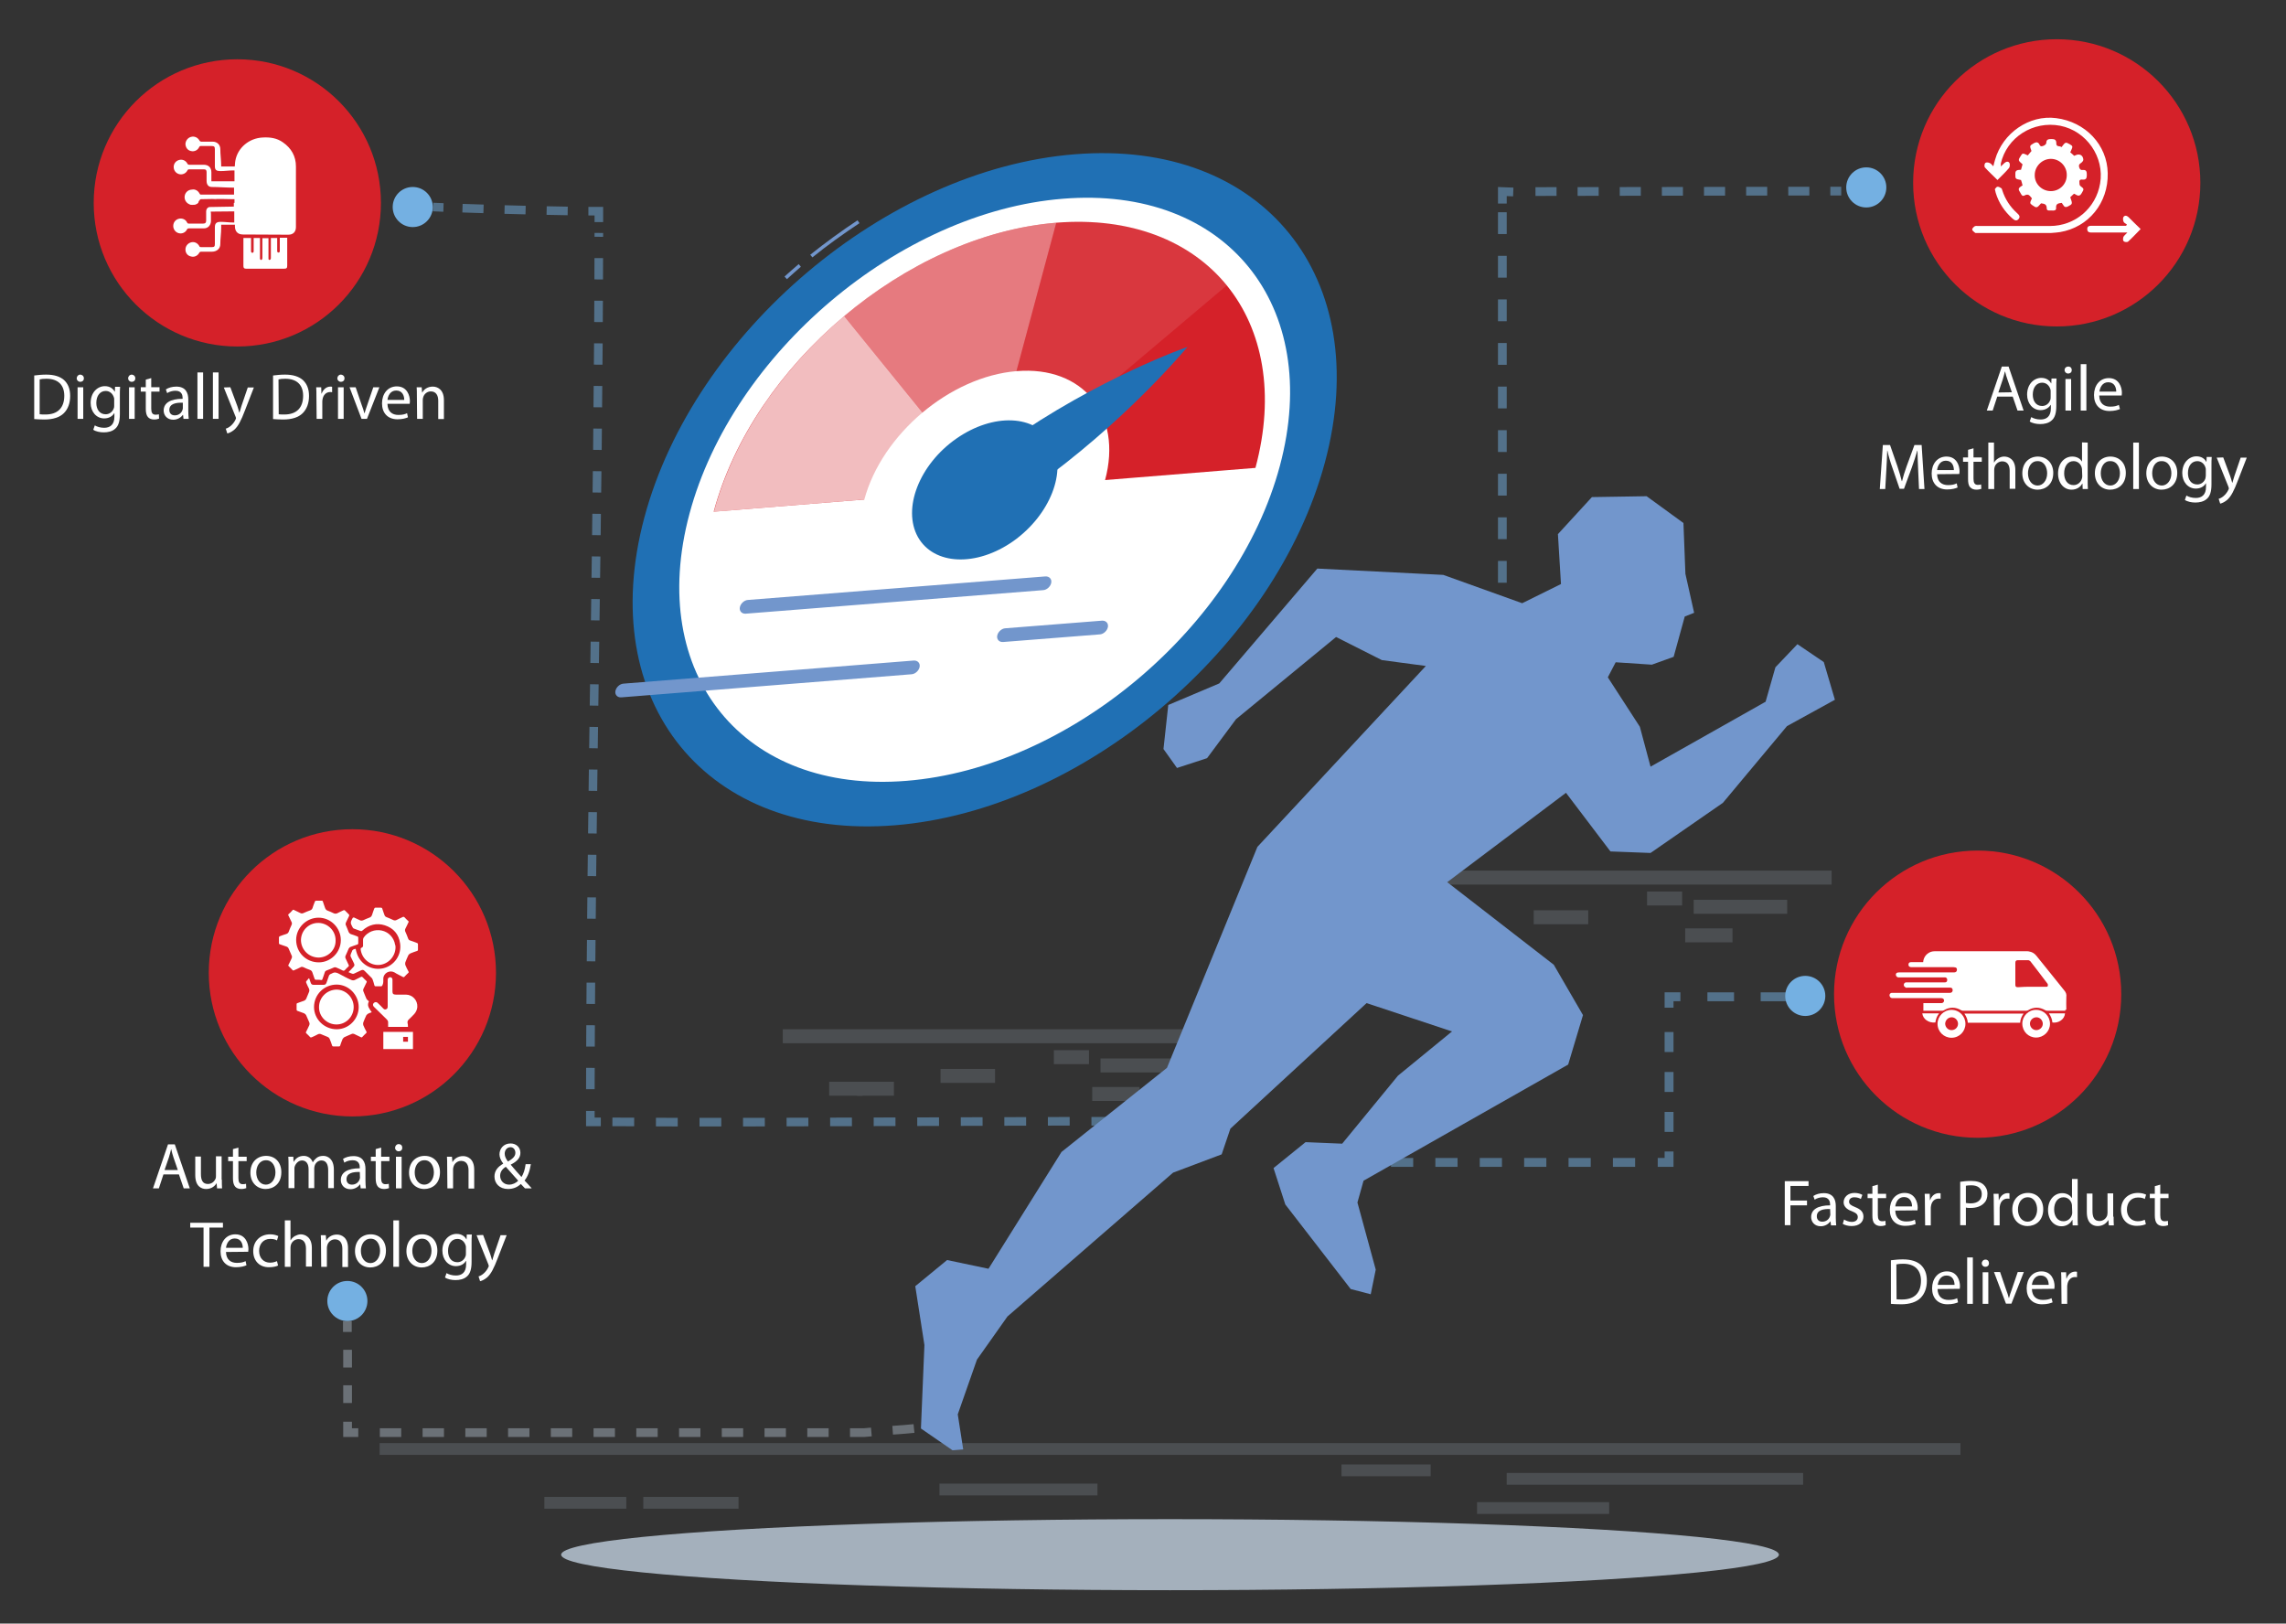
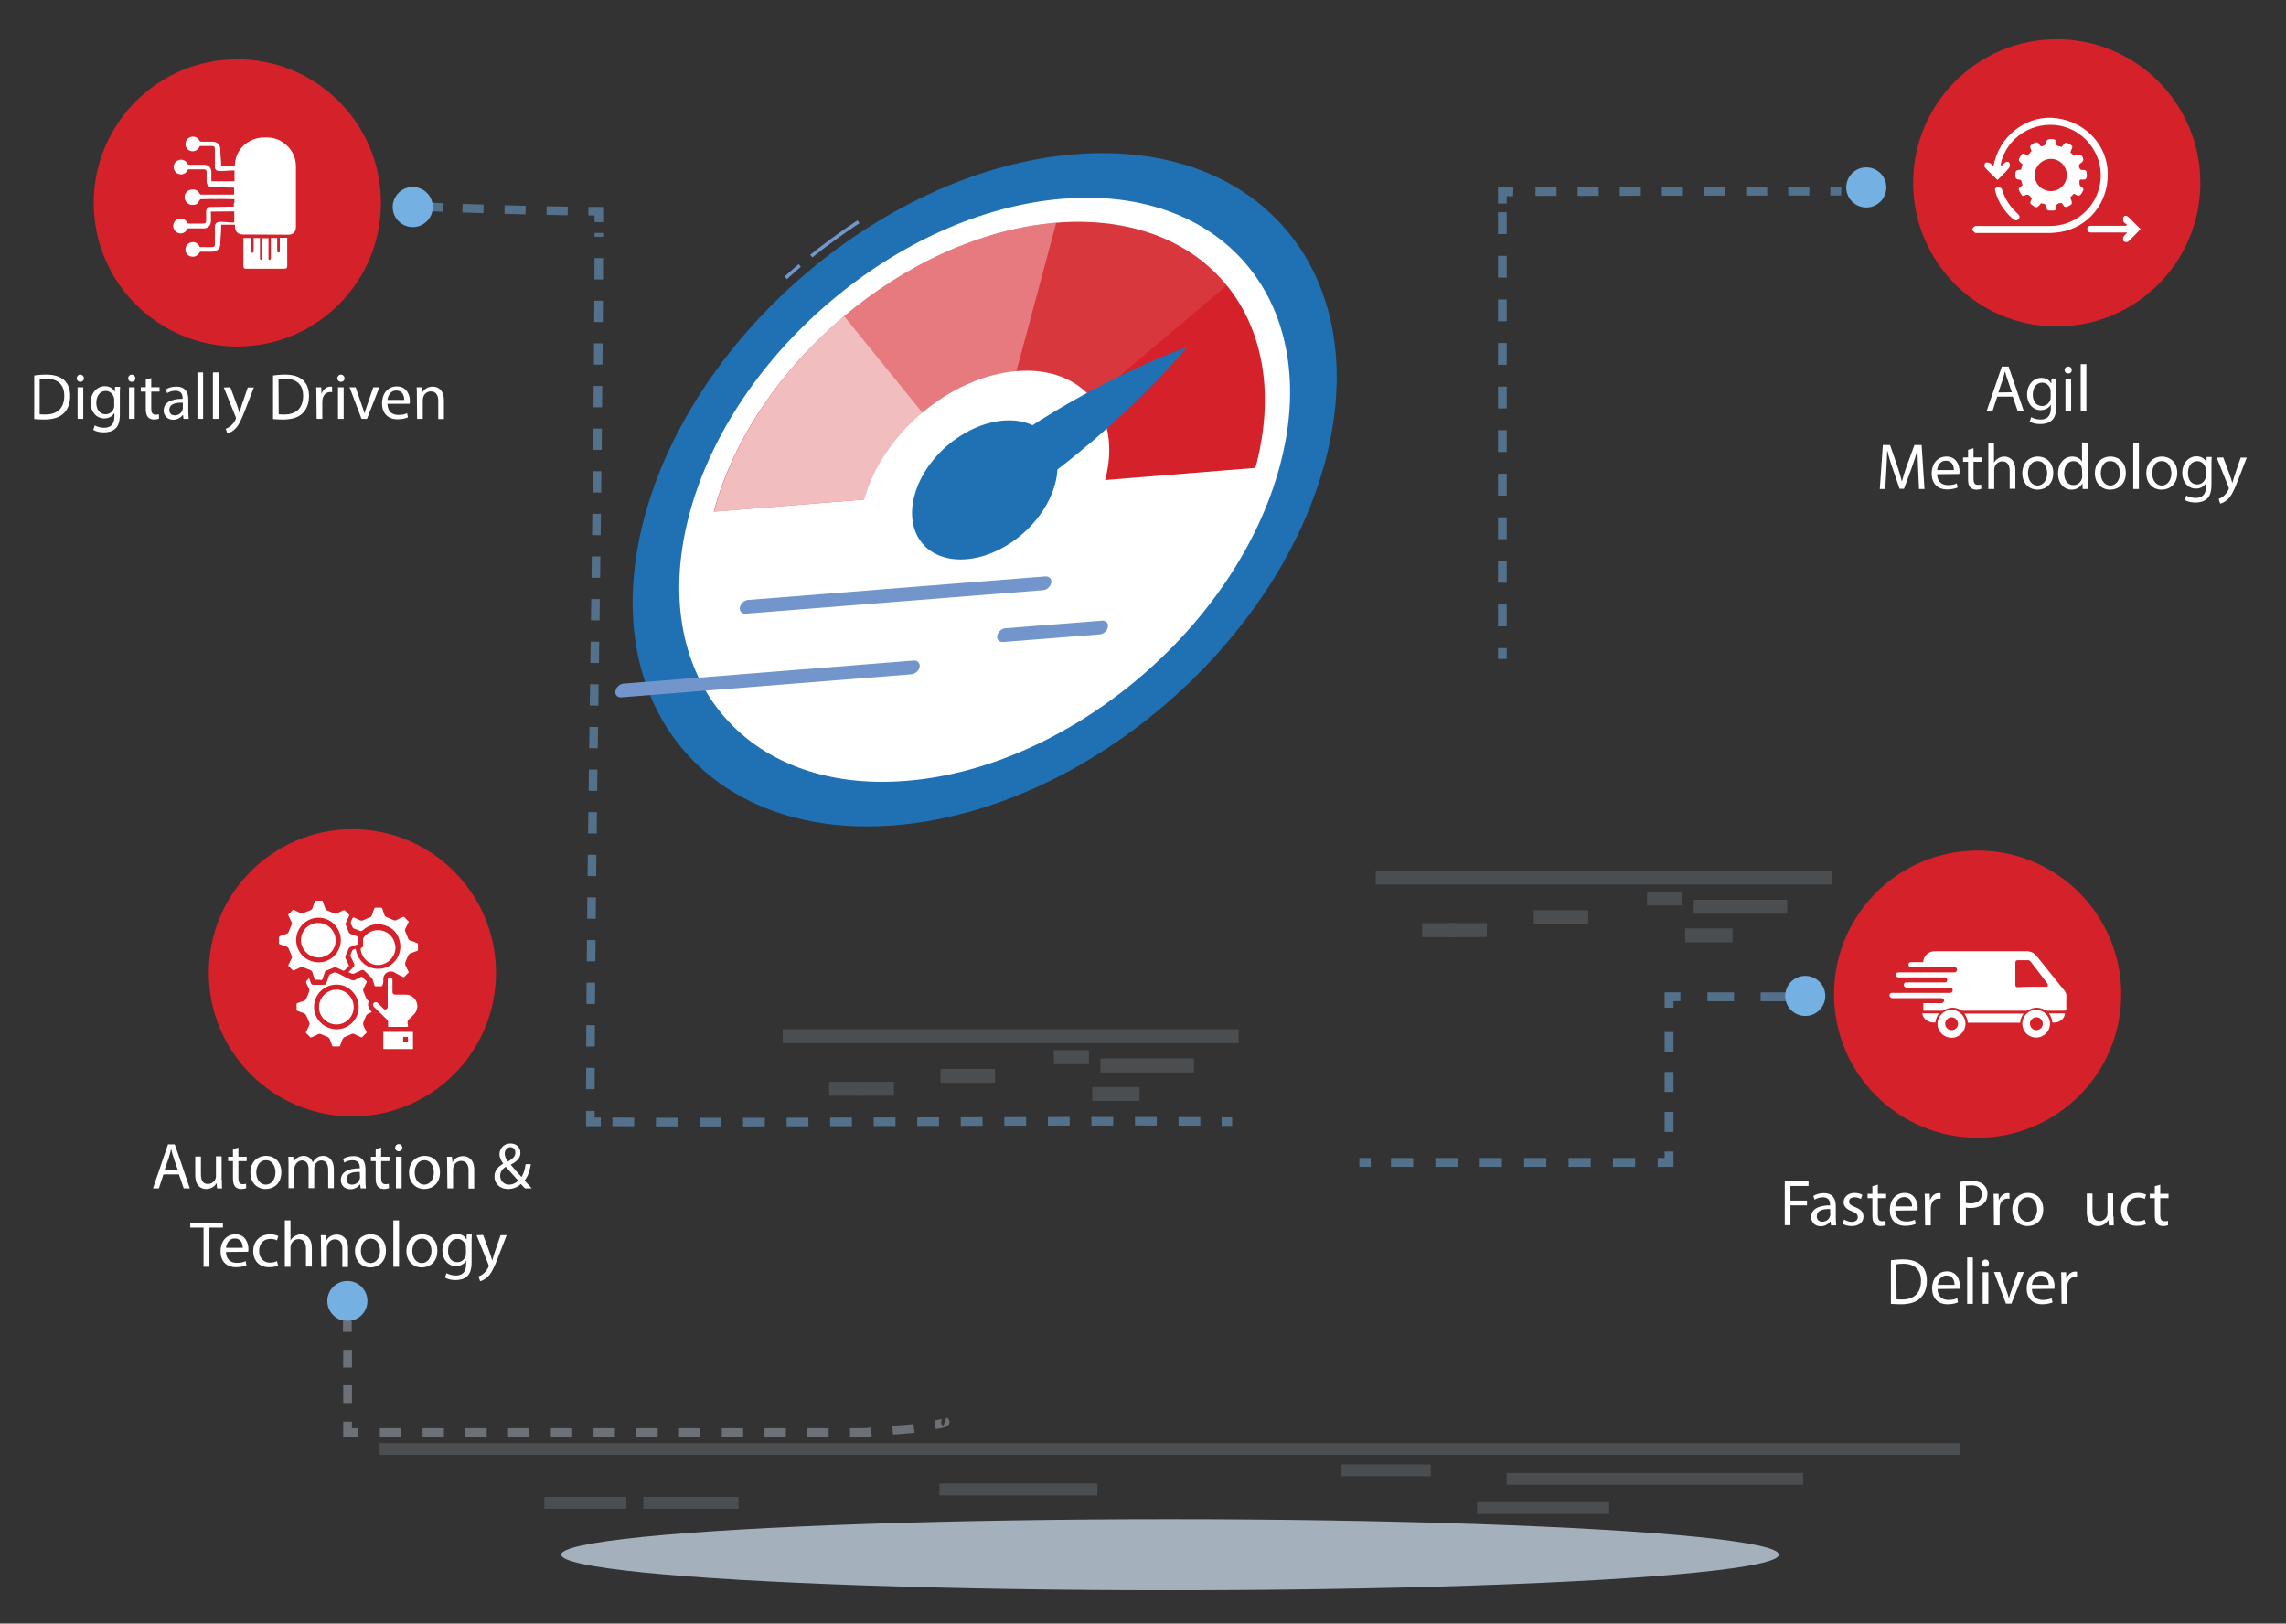
<svg xmlns="http://www.w3.org/2000/svg" version="1.1" id="Layer_1" x="0px" y="0px" viewBox="269 -116 1049 745" style="enable-background:new 269 -116 1049 745;" xml:space="preserve">
  <rect x="269" y="-116" width="1049" height="745" fill="#333333" stroke="none" />
  <style type="text/css">
	.st0{opacity:0.25;}
	.st1{fill:none;stroke:#92A1AD;stroke-width:5;stroke-miterlimit:10;}
	.st2{fill:none;stroke:#92A1AD;stroke-width:6;stroke-miterlimit:10;}
	.st3{fill:#D52129;}
	.st4{opacity:0.5;}
	.st5{fill:none;stroke:#74B0E2;stroke-width:3.933;stroke-miterlimit:10;}
	.st6{fill:none;stroke:#74B0E2;stroke-width:3.933;stroke-miterlimit:10;stroke-dasharray:9.992,9.992;}
	.st7{fill:none;stroke:#74B0E2;stroke-width:3.933;stroke-miterlimit:10;stroke-dasharray:9.779,9.779;}
	.st8{fill:none;stroke:#74B0E2;stroke-width:3.933;stroke-miterlimit:10;stroke-dasharray:9.658,9.658;}
	.st9{display:none;}
	.st10{display:inline;}
	.st11{fill:#407BFF;}
	.st12{opacity:0.9;fill:#FFFFFF;enable-background:new    ;}
	.st13{fill:#A4B0BC;}
	.st14{fill:#7296CC;}
	.st15{fill:#2070B4;}
	.st16{fill:#FFFFFF;}
	.st17{opacity:0.7;fill:#FFFFFF;enable-background:new    ;}
	.st18{opacity:0.4;fill:#FFFFFF;enable-background:new    ;}
	.st19{opacity:0.1;fill:#FFFFFF;enable-background:new    ;}
	.st20{fill:none;stroke:#74B0E2;stroke-width:4.074;stroke-miterlimit:10;}
	.st21{fill:none;stroke:#74B0E2;stroke-width:4.074;stroke-miterlimit:10;stroke-dasharray:10.184,10.184;}
	.st22{fill:none;stroke:#74B0E2;stroke-width:4.074;stroke-miterlimit:10;stroke-dasharray:9.165,9.165;}
	.st23{fill:none;stroke:#74B0E2;stroke-width:4.074;stroke-miterlimit:10;stroke-dasharray:12.22,12.22;}
	.st24{fill:#74B0E2;}
	.st25{fill:none;stroke:#A4B0BC;stroke-width:4;stroke-miterlimit:10;}
	.st26{fill:none;stroke:#A4B0BC;stroke-width:4;stroke-miterlimit:10;stroke-dasharray:9.807,9.807;}
	.st27{fill:none;stroke:#A4B0BC;stroke-width:4;stroke-miterlimit:10;stroke-dasharray:8.138,8.138;}
	.st28{fill:none;stroke:#74B0E2;stroke-width:4;stroke-miterlimit:10;}
	.st29{fill:none;stroke:#74B0E2;stroke-width:4;stroke-miterlimit:10;stroke-dasharray:10,10;}
	.st30{fill:none;stroke:#74B0E2;stroke-width:4;stroke-miterlimit:10;stroke-dasharray:9.667,9.667;}
</style>
  <g class="st0">
    <g>
      <rect x="445.7" y="548.7" class="st1" width="720.4" height="0.4" />
      <rect x="962.9" y="562.4" class="st1" width="131" height="0.4" />
      <rect x="887.1" y="558.5" class="st1" width="35.9" height="0.4" />
      <rect x="949.3" y="575.8" class="st1" width="55.6" height="0.4" />
      <rect x="521.3" y="573.4" class="st1" width="32.6" height="0.4" />
      <rect x="566.7" y="573.4" class="st1" width="38.7" height="0.4" />
      <rect x="702.6" y="567.3" class="st1" width="67.5" height="0.4" />
    </g>
  </g>
  <g class="st0">
    <g>
      <rect x="903.3" y="286.5" class="st2" width="203.2" height="0.4" />
      <rect x="1049.2" y="299.9" class="st2" width="36.9" height="0.4" />
      <rect x="1027.8" y="296.1" class="st2" width="10.1" height="0.4" />
      <rect x="1045.3" y="313" class="st2" width="15.7" height="0.4" />
      <rect x="924.6" y="310.6" class="st2" width="9.2" height="0.4" />
      <rect x="937.4" y="310.6" class="st2" width="10.9" height="0.4" />
      <rect x="975.8" y="304.7" class="st2" width="19" height="0.4" />
    </g>
  </g>
  <g class="st0">
    <g>
      <rect x="631.2" y="359.3" class="st2" width="203.2" height="0.4" />
      <rect x="777" y="372.7" class="st2" width="36.9" height="0.4" />
      <rect x="755.6" y="368.9" class="st2" width="10.1" height="0.4" />
      <rect x="773.2" y="385.8" class="st2" width="15.7" height="0.4" />
      <rect x="652.5" y="383.4" class="st2" width="9.2" height="0.4" />
      <rect x="665.3" y="383.4" class="st2" width="10.9" height="0.4" />
      <rect x="703.6" y="377.5" class="st2" width="19" height="0.4" />
    </g>
  </g>
  <circle class="st3" cx="1212.8" cy="-32.1" r="65.9" />
  <circle class="st3" cx="430.7" cy="330.4" r="65.9" />
  <circle class="st3" cx="1176.5" cy="340.2" r="65.9" />
  <circle class="st3" cx="377.9" cy="-22.9" r="65.9" />
  <g class="st4">
    <g>
      <path class="st5" d="M834.4,398.7c-1.5,0-3.2,0-4.8,0" />
      <path class="st6" d="M819.8,398.6c-73.5-0.4-198.6,0.7-270.1,0.2" />
      <path class="st5" d="M544.7,398.8c-1.6,0-3.3,0-4.8,0c0-1.7,0-3.3,0-5" />
      <path class="st7" d="M539.9,383.8c0.3-134.1,3.7-259.9,3.9-392.9" />
      <path class="st5" d="M543.8-14.1c0-1.7,0-3.3,0-5c-1.6,0-3.2,0-4.8,0" />
      <path class="st8" d="M529.5-19.2c-20.4-0.3-40.7-1-52.2-1.4" />
      <path class="st5" d="M472.5-20.8c-3.1-0.1-4.8-0.2-4.8-0.2" />
    </g>
  </g>
  <g id="Background_Simple" class="st9">
    <g class="st10">
      <path class="st11" d="M31.7,168.2c31.6,18.3,74,21.3,109.3,12.4c17.7-4.5,30.9-13.9,46.2-22.8c21.4-12.5,37.4-11.2,61.4-12.6    c69.8-4.1,89.8-71.3,82.3-117.8c-9.1-56.6-60.8-101.2-122.6-105.9c-41.6-3.2-80.1,2.6-112.7,20.4C70.2-44.2,67.3-22.3,63.1,3.1    c-3.2,19.4-5.2,41-17.1,57.8c-10.9,15.3-26.8,6.5-40.6,17C-30,104.5,5.1,152.8,31.7,168.2z" />
      <path class="st12" d="M31.7,168.2c31.6,18.3,74,21.3,109.3,12.4c17.7-4.5,30.9-13.9,46.2-22.8c21.4-12.5,37.4-11.2,61.4-12.6    c69.8-4.1,89.8-71.3,82.3-117.8c-9.1-56.6-60.8-101.2-122.6-105.9c-41.6-3.2-80.1,2.6-112.7,20.4C70.2-44.2,67.3-22.3,63.1,3.1    c-3.2,19.4-5.2,41-17.1,57.8c-10.9,15.3-26.8,6.5-40.6,17C-30,104.5,5.1,152.8,31.7,168.2z" />
    </g>
  </g>
  <g id="Shadow_1_">
    <ellipse id="_x3C_Path_x3E__2_" class="st13" cx="805.9" cy="597.4" rx="279.4" ry="16.3" />
  </g>
  <path class="st14" d="M641.8,2.1l-1-1.2c7-5.6,14.3-10.9,21.7-15.8l0.9,1.3C656-8.7,648.7-3.5,641.8,2.1z" />
  <path class="st14" d="M630.1,12.1l-1.1-1.2c2.1-1.9,4.3-3.8,6.5-5.7l1,1.2C634.3,8.3,632.2,10.2,630.1,12.1z" />
  <path class="st15" d="M877,96.1c-22.8,85-111.2,159.7-197.4,166.6c-86.2,6.9-137.7-56.2-114.9-141.3  c22.8-85,111.2-159.7,197.4-166.6C848.4-52.2,899.8,11.1,877,96.1z" />
  <path class="st16" d="M856.3,97.8c-19.8,73.8-96.5,138.5-171.3,144.5c-74.8,6.1-119.4-48.8-99.6-122.6S681.9-18.8,756.7-24.8  C831.5-30.9,876.1,24,856.3,97.8z" />
  <path class="st3" d="M753.7-13.8c-68.6,5.6-139,64.9-157.2,132.6l248.6-20.1C863.3,31,822.4-19.3,753.7-13.8z" />
  <path class="st17" d="M596.6,118.8l124.3-10.1l-64.6-79.6C627.8,53.2,605.7,85,596.6,118.8z" />
  <path class="st18" d="M753.7-13.8c-34.3,2.8-69.1,19-97.5,43l64.6,79.6L753.7-13.8L753.7-13.8z" />
  <path class="st19" d="M753.7-13.8l-32.9,122.6L831.9,15C815.5-5.4,788.1-16.6,753.7-13.8z" />
  <path class="st16" d="M776.1,104.3c-8.1,30.1-39.4,56.5-69.9,59s-48.7-19.9-40.6-50s39.4-56.5,69.9-59S784.2,74.2,776.1,104.3z" />
  <path class="st15" d="M734,132.3c-16.9,11.9-36.5,11.1-43.8-1.9c-7.2-13,0.6-33.2,17.6-45.1s36.5-11.1,43.8,1.9  C758.8,100.1,750.9,120.3,734,132.3z" />
  <path class="st15" d="M813.9,43.2c0,0-40.6,14-83.4,44.2l11.7,20.9C785,78.2,813.9,43.2,813.9,43.2z" />
  <path class="st14" d="M610.9,165.6c-1.6,0-2.7-1.3-2.4-2.9c0.3-1.7,2-3.3,3.7-3.4l136.5-10.8c1.8-0.1,3,1.2,2.7,2.9s-2,3.3-3.7,3.4  l-136.5,10.8C611,165.6,611,165.6,610.9,165.6z" />
  <path class="st14" d="M729,178.6c-1.6,0-2.7-1.3-2.4-2.9c0.3-1.7,2-3.3,3.7-3.4l44.4-3.5c1.8-0.1,3,1.2,2.7,2.9s-2,3.3-3.7,3.4  l-44.4,3.5C729.2,178.6,729.1,178.6,729,178.6z" />
  <path class="st14" d="M553.8,204c-1.6,0-2.7-1.3-2.4-2.9c0.3-1.7,2-3.3,3.7-3.4l133.2-10.6c1.8-0.1,3,1.2,2.7,2.9s-2,3.3-3.7,3.4  L554.1,204C554,204,553.9,204,553.8,204z" />
  <g class="st4">
    <g>
      <line class="st20" x1="892.8" y1="417.4" x2="898" y2="417.4" />
      <line class="st21" x1="907.3" y1="417.4" x2="1025.5" y2="417.4" />
      <path class="st20" d="M1029.7,417.4c0,0,4.1,0,5.2,0c0-1,0-5,0-5" />
      <line class="st22" x1="1034.9" y1="403.4" x2="1034.9" y2="351.4" />
      <path class="st20" d="M1034.9,346.4c0,0,0-3,0-5c1,0,5.2,0,5.2,0" />
      <line class="st23" x1="1052.5" y1="341.4" x2="1095" y2="341.4" />
      <line class="st20" x1="1100.2" y1="341.4" x2="1105.4" y2="341.4" />
    </g>
  </g>
  <circle class="st24" cx="1097.4" cy="341" r="9.2" />
  <circle class="st24" cx="1125.4" cy="-30" r="9.2" />
  <circle class="st24" cx="428.4" cy="481" r="9.2" />
  <circle class="st24" cx="458.4" cy="-21" r="9.2" />
  <g class="st4">
    <g>
      <path class="st25" d="M702.6,536.4c0,0,1.3,0.5-4.5,1.4" />
      <path class="st26" d="M688.4,539.5c-5.4,0.6-12.8,0.9-23,1.9c-75.7,0-227,0-227,0" />
      <path class="st25" d="M433.4,541.4c0,0-3.2,0-4.9,0c0-2,0-3,0-5" />
      <path class="st27" d="M428.5,527.8c0-9.3,0-20.7,0-28.5" />
      <path class="st25" d="M428.4,495.2c0-3.1,0-5,0-5" />
    </g>
  </g>
  <g class="st4">
    <g>
      <line class="st28" x1="958.4" y1="186.4" x2="958.4" y2="181.4" />
      <line class="st29" x1="958.4" y1="171.4" x2="958.4" y2="-18.6" />
      <polyline class="st28" points="958.4,-22.6 958.4,-28.1 963.4,-27.9   " />
      <line class="st30" x1="973.6" y1="-28.1" x2="1104.1" y2="-28.3" />
      <line class="st28" x1="1108.9" y1="-28.3" x2="1113.9" y2="-28.3" />
    </g>
  </g>
  <g>
    <g>
      <path class="st16" d="M380.7-6.8c1.2,0,2.3,0,3.5,0c0,1.6,0,3.1,0,4.7c0,0.4,0,0.9,0,1.3s0.1,0.8,0.6,0.8s0.6-0.4,0.6-0.8    c0-0.7,0-1.4,0-2.1c0-1.3,0-2.6,0-3.9c1,0,1.9,0,2.9,0c0,0.3,0,0.5,0,0.8c0,2.7,0,5.5,0,8.2c0,0.2,0,0.4,0,0.6    c0.1,0.2,0.3,0.5,0.5,0.5s0.4-0.2,0.5-0.4s0.1-0.5,0.1-0.7c0-3,0-5.9,0-8.9c0.9,0,1.9,0,2.8,0c0,0.2,0,0.5,0,0.7    c0,2.8,0,5.6,0,8.3c0,0.2,0,0.4,0,0.6c0.1,0.2,0.3,0.4,0.4,0.4c0.2,0,0.5-0.2,0.6-0.4s0.1-0.4,0.1-0.7c0-2.8,0-5.6,0-8.3    c0-0.2,0-0.5,0-0.7c1,0,1.9,0,2.9,0c0,0.5,0,1.1,0,1.6c0,1.4,0,2.9,0,4.3c0,0.4,0.1,0.8,0.6,0.8s0.6-0.4,0.6-0.8    c0-1.7,0-3.4,0-5.1c0-0.3,0-0.5,0-0.9c1.2,0,2.3,0,3.4,0c0,0.2,0,0.4,0,0.7c0,4,0,8,0,12.1c0,1.1-0.3,1.4-1.4,1.4    c-5.8,0-11.6,0-17.4,0c-1,0-1.3-0.3-1.3-1.3C380.7,1.8,380.7-2.4,380.7-6.8z" />
      <path class="st16" d="M358.6-22.1c-0.8,0.1-1.7,0.3-2.5-0.3l0,0c0.1-0.1,0.3-0.2,0.4-0.3c1-1.1,1.6-1.2,2.9-0.6    c0.2,0.1,0.5-0.1,0.7-0.1C360-22.6,359.3-22.4,358.6-22.1c0.1-0.1,0.2-0.3,0.3-0.4c-0.6-0.4-1.1-0.2-1.7,0.4    C357.8-22.1,358.2-22.1,358.6-22.1z" />
      <path class="st16" d="M360.2-23.3c-0.2,0-0.5,0.2-0.7,0.1c-1.3-0.7-1.9-0.6-2.9,0.6c-0.1,0.1-0.3,0.2-0.4,0.3c0-0.2-0.1-0.6,0-0.7    c0.7-1.2,2.8-1.5,3.9-0.5C360.1-23.6,360.1-23.4,360.2-23.3L360.2-23.3z" />
      <path class="st16" d="M358.6-22.1c-0.4,0-0.8,0-1.4,0c0.6-0.6,1-0.8,1.7-0.4C358.8-22.4,358.7-22.3,358.6-22.1    C358.7-22.1,358.6-22.1,358.6-22.1z" />
      <path class="st16" d="M378.8-19.7c0.2-0.6,0.5-0.7,1.1-0.5c0.5,0.2,1.1,0.2,1.6,0.2c0.2,0,0.6-0.3,0.6-0.6c0-0.2-0.2-0.5-0.5-0.6    c-0.5-0.2-1-0.3-1.5-0.5c-0.8-0.3-1.2-0.7-1.2-1.4s0.5-1.3,1.3-1.5s2,0,2.8,0.4c-0.1,0.5-0.3,0.8-1,0.6c-0.4-0.1-0.8-0.2-1.2-0.1    c-0.3,0.1-0.7,0.3-0.7,0.6c0,0.2,0.3,0.6,0.5,0.7c0.4,0.2,0.9,0.3,1.4,0.4c0.9,0.3,1.3,0.7,1.3,1.4s-0.5,1.3-1.3,1.5    C380.9-19,379.8-19,378.8-19.7z" />
      <path class="st16" d="M395.7-20.8c0.3-0.2,0.5-0.4,0.8-0.6c0.4-0.5,0.8-1,1.4-1.4c0.3-0.2,0.7-0.2,1.1-0.3c0,0.1,0.1,0.1,0.1,0.2    c-0.3,0.5-0.6,1-0.8,1.4c0.3,0.7,0.7,1.5,1,2.3c-1,0.2-1.1,0.2-1.4-0.7c-0.2-0.4-0.4-0.8-0.8-1c-0.4-0.3-0.7-0.1-0.7,0.5    c0,0.3,0,0.6,0,0.8c0,0.4-0.1,0.5-0.5,0.5s-0.5-0.2-0.5-0.6C395.4-20,395.6-20.4,395.7-20.8z" />
      <path class="st16" d="M360.6-24.4c-1.6-1-3.1-1-4.6,0.1c-0.3-1.2,0-1.6,1.1-1.6c0.7,0,1.5,0,2.2,0C360.5-26,360.7-25.7,360.6-24.4    z" />
      <path class="st16" d="M373.2-20.6c0,0.5,0,0.9,0,1.4c-0.1,0-0.2,0.1-0.2,0.1c-0.8-0.3-1.6,0.1-2.4,0c-0.7,0-1.1-0.5-1.1-1.1    c0-0.2,0.2-0.5,0.3-0.5c0.2,0,0.6,0.1,0.7,0.2c0.4,0.5,1.1,0.6,1.6,0.1c0.3-0.2,0.6-0.4,0.9-0.5C373.1-20.8,373.2-20.7,373.2-20.6    z" />
      <path class="st16" d="M387.4-21.6C387.3-21.6,387.3-21.6,387.4-21.6c-0.5-0.5-0.5-1.2,0.1-1.5s1.3-0.3,2-0.4    c0.1,0,0.4,0.3,0.4,0.5c0.1,0.6,0,1.2,0,1.8c-0.1,0-0.1,0-0.2,0c0-0.2,0-0.4,0-0.6c0-0.5-0.3-0.9-0.8-0.9c-0.3,0-0.7,0.3-0.9,0.6    C387.8-21.7,387.8-21.4,387.4-21.6z" />
      <path class="st16" d="M384.5-22.1c0.1,0.2,0.3,0.4,0.4,0.5c0.1,0.2,0.1,0.3,0.2,0.5c0.2,1,0.2,1,1.3,1.1c0,0.2,0.1,0.5,0.2,0.8    c-0.3,0-0.6,0.1-0.8,0.1c-1.2,0.1-1.5-0.3-1.5-1.5c0-0.4,0-0.8,0-1.2C384.2-21.8,384.4-21.9,384.5-22.1z" />
      <path class="st16" d="M375.3-20.1c-0.2,0.5,0,1-0.7,1s-0.5-0.5-0.5-0.8c0-0.4-0.1-0.9,0.5-0.8C374.9-20.6,375.1-20.3,375.3-20.1z" />
      <path class="st16" d="M366.6-24.6c0.6,0,1.2,0,1.7,0v0.1C367.8-24.5,367.2-24.5,366.6-24.6C366.6-24.5,366.6-24.6,366.6-24.6z" />
      <path class="st16" d="M404.8-39.6c0-4.7-2.1-8.4-6-11.1c-2.8-2-6-2.4-9.3-2.2c-6.1,0.3-11.4,4.6-12.5,10.6c-0.2,1-0.2,2.7-0.3,2.7    c-2.3,0-4.2,0-6.2,0c0,0,0,0,0-0.3c0-2.6-0.4-5.1-0.4-7.7c0-2-1.5-3.4-3.5-3.4c-1.7,0-3.5,0-5.3,0c-0.2,0-0.6-0.2-0.7-0.4    c-0.8-1.5-2.3-2.2-3.9-1.8c-1.5,0.4-2.5,1.7-2.6,3.2c0,1.6,1,3,2.5,3.3c1.5,0.4,3.1-0.3,3.8-1.8c0.2-0.4,0.4-0.5,0.8-0.5    c1.6,0,3.2,0,4.8,0c1.3,0,1.6,0.3,1.6,1.5c0,2.6,0,5.2,0,7.8c0,1.8,0.8,2.2,2.6,2.2c2,0,3.9-0.3,5.9-0.3c0.2,0,0.5,0,0.5,0    c0,2,0,4,0,5c-4,0-7,0-10.6,0c0-1,0-2.7,0-4.1c0-2.2-1.3-3.5-3.5-3.5s-4.4,0-6.6,0c-0.4,0-0.7-0.1-0.9-0.5    c-0.8-1.5-2.3-2.1-3.8-1.7s-2.5,1.7-2.5,3.2c0,1.6,1,2.9,2.5,3.3s3.1-0.3,3.8-1.7c0.2-0.4,0.4-0.5,0.8-0.5c2.2,0,4.5,0,6.7,0    c1,0,1.3,0.4,1.3,1.3c0,1.3,0,2.7,0,4c0,1.7,0.8,2.8,2.4,2.8c3.2,0,6.5,0.3,9.7,0.3c0.3,0,0.5,0,0.5,0c0,1,0,1.9,0,3.2    c0,0-0.2,0-0.3,0c-4.9,0-9.8,0-14.8,0c-0.5,0-0.6-0.2-0.8-0.6c-0.7-1.3-2.1-2-3.4-1.7H357c-1.9,0.1-3.3,1.6-3.3,3.5    s1.6,3.5,3.5,3.5c1.3,0,2.5-0.7,3.1-1.8c0.1-0.1,0.3-0.2,0.3-0.3c0.1-0.4,0.4-0.5,0.8-0.5c1.8,0,3.6-0.1,5.4-0.1    c3.1,0,6.2,0,9.2,0.1c0.2,0,0.4,0,0.6,0c0,0.1,0-0.2,0-0.1v1.8h-0.3c0,0,0,1.3,0,1.7L364.9-21l0.2,0.2c0-0.1-0.1-0.2-0.1-0.2    c-0.9,0.3-1.3,0.9-1.4,1.9c0,1.4,0,2.9,0,4.3c0,1-0.4,1.4-1.4,1.4c-2.2,0-4.4,0-6.5,0c-0.5,0-0.7-0.1-0.9-0.6    c-0.7-1.4-2.3-2-3.8-1.6s-2.5,1.7-2.5,3.3c0,1.5,1,2.9,2.5,3.3c1.6,0.4,3.1-0.3,3.8-1.7c0.2-0.4,0.5-0.5,0.9-0.5    c2.3,0,4.5,0,6.8,0c1.9,0,3.2-1.3,3.3-3.3c0-1.1,0-2.2,0-3.4c0-0.4-0.1-0.8-0.1-1l10.8-0.1c0,1.5,0,2.1,0,5.1c0,0-0.3,0-0.5,0    c-1.9,0-3.8-0.3-5.7-0.3s-2.7,0.6-2.7,2.5c0,2.6,0,5.1,0,7.7c0,1.1-0.3,1.4-1.4,1.4c-1.7,0-3.3,0-5,0c-0.4,0-0.6-0.1-0.7-0.4    c-0.8-1.5-2.3-2.2-3.8-1.8s-2.6,1.7-2.6,3.3s1,2.9,2.6,3.2c1.5,0.4,3-0.3,3.8-1.8c0.2-0.3,0.4-0.4,0.7-0.4c1.7,0,3.4,0,5,0    c2.2,0,3.9-1.3,3.9-3.5c0-2.5,0.4-5,0.4-7.5c0-0.2,0-1.4,0-1.4c2,0,3.9,0,6.3,0c0,0,0,0.6,0,0.7c0,2.4,1.3,3.8,3.7,3.8    c6.9,0,13.9,0.1,20.8,0.1c2.2,0,3.5-1.3,3.5-3.5C404.8-20.9,404.8-30.2,404.8-39.6z" />
    </g>
  </g>
  <g>
    <path class="st16" d="M284.7,56.3c1.6-0.2,3.5-0.4,5.5-0.4c3.7,0,6.4,0.9,8.2,2.5c1.8,1.7,2.8,4,2.8,7.3s-1,6-2.9,7.9   s-5,2.9-8.9,2.9c-1.9,0-3.4-0.1-4.7-0.2V56.3z M287.3,74.1c0.7,0.1,1.6,0.1,2.6,0.1c5.6,0,8.6-3.1,8.6-8.6c0-4.8-2.7-7.8-8.2-7.8   c-1.3,0-2.4,0.1-3.1,0.3v16H287.3z" />
    <path class="st16" d="M307.5,57.6c0,0.9-0.6,1.6-1.7,1.6c-0.9,0-1.6-0.7-1.6-1.6s0.7-1.7,1.6-1.7C306.9,56,307.5,56.7,307.5,57.6z    M304.6,76.2V61.7h2.6v14.5H304.6z" />
    <path class="st16" d="M324.1,61.7c-0.1,1.1-0.1,2.2-0.1,4v8.4c0,3.3-0.7,5.4-2.1,6.6c-1.4,1.3-3.4,1.7-5.3,1.7   c-1.7,0-3.7-0.4-4.8-1.2l0.7-2c1,0.6,2.5,1.1,4.3,1.1c2.7,0,4.7-1.4,4.7-5.1v-1.6h-0.1c-0.8,1.4-2.4,2.4-4.6,2.4   c-3.6,0-6.2-3.1-6.2-7.1c0-4.9,3.2-7.7,6.5-7.7c2.5,0,3.9,1.3,4.5,2.5h0.1l0.1-2.2h2.3L324.1,61.7L324.1,61.7z M321.4,67.4   c0-0.5,0-0.8-0.2-1.2c-0.5-1.5-1.8-2.8-3.7-2.8c-2.5,0-4.3,2.1-4.3,5.5c0,2.8,1.4,5.2,4.3,5.2c1.6,0,3.1-1,3.7-2.7   c0.2-0.4,0.2-1,0.2-1.4V67.4z" />
    <path class="st16" d="M331.1,57.6c0,0.9-0.6,1.6-1.7,1.6c-0.9,0-1.6-0.7-1.6-1.6s0.7-1.7,1.7-1.7C330.5,56,331.1,56.7,331.1,57.6z    M328.2,76.2V61.7h2.6v14.5H328.2z" />
    <path class="st16" d="M338.4,57.5v4.2h3.8v2h-3.8v7.8c0,1.8,0.5,2.8,2,2.8c0.7,0,1.2-0.1,1.5-0.2l0.1,2c-0.5,0.2-1.3,0.4-2.3,0.4   c-1.2,0-2.2-0.4-2.8-1.1c-0.7-0.8-1-2.1-1-3.8v-7.9h-2.3v-2h2.3v-3.5L338.4,57.5z" />
    <path class="st16" d="M353.2,76.2l-0.2-1.8h-0.1c-0.8,1.1-2.4,2.2-4.4,2.2c-2.9,0-4.4-2.1-4.4-4.2c0-3.5,3.1-5.4,8.7-5.4v-0.3   c0-1.2-0.3-3.4-3.3-3.4c-1.3,0-2.8,0.4-3.8,1.1l-0.6-1.7c1.2-0.8,2.9-1.3,4.8-1.3c4.4,0,5.5,3,5.5,5.9v5.4c0,1.3,0.1,2.5,0.2,3.5   C355.6,76.2,353.2,76.2,353.2,76.2z M352.8,68.8c-2.9-0.1-6.1,0.4-6.1,3.3c0,1.7,1.1,2.5,2.5,2.5c1.9,0,3.1-1.2,3.5-2.4   c0.1-0.3,0.2-0.6,0.2-0.8v-2.6H352.8z" />
    <path class="st16" d="M359.6,54.9h2.6v21.3h-2.6V54.9z" />
    <path class="st16" d="M366.7,54.9h2.6v21.3h-2.6V54.9z" />
    <path class="st16" d="M374.7,61.7l3.2,8.6c0.3,1,0.7,2.1,0.9,3h0.1c0.3-0.9,0.6-2,0.9-3l2.9-8.5h2.8l-4,10.3c-1.9,5-3.2,7.5-5,9.1   c-1.3,1.1-2.6,1.6-3.2,1.7l-0.7-2.2c0.7-0.2,1.5-0.6,2.3-1.3c0.7-0.6,1.6-1.6,2.2-2.9c0.1-0.3,0.2-0.5,0.2-0.6   c0-0.2-0.1-0.4-0.2-0.7l-5.4-13.4L374.7,61.7L374.7,61.7z" />
    <path class="st16" d="M394.3,56.3c1.6-0.2,3.5-0.4,5.5-0.4c3.7,0,6.4,0.9,8.2,2.5c1.8,1.7,2.8,4,2.8,7.3s-1,6-2.9,7.9   s-5,2.9-8.9,2.9c-1.9,0-3.4-0.1-4.7-0.2L394.3,56.3L394.3,56.3z M396.9,74.1c0.7,0.1,1.6,0.1,2.6,0.1c5.6,0,8.6-3.1,8.6-8.6   c0-4.8-2.7-7.8-8.2-7.8c-1.3,0-2.4,0.1-3.1,0.3L396.9,74.1L396.9,74.1z" />
    <path class="st16" d="M414.2,66.2c0-1.7,0-3.2-0.1-4.5h2.3l0.1,2.9h0.1c0.7-1.9,2.2-3.2,4-3.2c0.3,0,0.5,0,0.8,0.1V64   c-0.3-0.1-0.5-0.1-0.9-0.1c-1.9,0-3.2,1.4-3.5,3.4c-0.1,0.4-0.1,0.8-0.1,1.2v7.7h-2.6L414.2,66.2L414.2,66.2z" />
    <path class="st16" d="M427.1,57.6c0,0.9-0.6,1.6-1.7,1.6c-0.9,0-1.6-0.7-1.6-1.6s0.7-1.7,1.6-1.7C426.5,56,427.1,56.7,427.1,57.6z    M424.1,76.2V61.7h2.6v14.5H424.1z" />
    <path class="st16" d="M432.2,61.7l2.8,8.2c0.5,1.3,0.9,2.5,1.2,3.7h0.1c0.3-1.2,0.8-2.4,1.2-3.7l2.8-8.2h2.8l-5.7,14.5h-2.5   l-5.5-14.5H432.2z" />
    <path class="st16" d="M446.8,69.4c0.1,3.6,2.3,5,5,5c1.9,0,3-0.3,4-0.8l0.4,1.9c-0.9,0.4-2.5,0.9-4.8,0.9c-4.5,0-7.1-2.9-7.1-7.3   s2.6-7.8,6.8-7.8c4.7,0,6,4.2,6,6.8c0,0.5-0.1,1-0.1,1.2h-10.2L446.8,69.4L446.8,69.4z M454.5,67.5c0-1.7-0.7-4.3-3.7-4.3   c-2.7,0-3.8,2.5-4,4.3H454.5z" />
    <path class="st16" d="M460.3,65.6c0-1.5,0-2.7-0.1-3.9h2.3l0.2,2.4h0.1c0.7-1.4,2.4-2.7,4.8-2.7c2,0,5.1,1.2,5.1,6.2v8.7h-2.6v-8.4   c0-2.3-0.9-4.3-3.4-4.3c-1.7,0-3.1,1.2-3.5,2.7c-0.1,0.3-0.2,0.8-0.2,1.2v8.7h-2.6L460.3,65.6L460.3,65.6z" />
  </g>
  <g>
    <path class="st16" d="M344,422.9l-2.1,6.4h-2.7l6.9-20.2h3.1l6.9,20.2h-2.8l-2.2-6.4H344z M350.6,420.9l-2-5.8   c-0.4-1.3-0.8-2.5-1-3.7h-0.1c-0.3,1.2-0.6,2.4-1,3.7l-2,5.8H350.6z" />
    <path class="st16" d="M370.8,425.3c0,1.5,0,2.8,0.1,4h-2.3l-0.2-2.4l0,0c-0.7,1.2-2.2,2.7-4.8,2.7c-2.3,0-5-1.3-5-6.4v-8.5h2.6v8   c0,2.8,0.8,4.6,3.2,4.6c1.8,0,3-1.2,3.5-2.4c0.2-0.4,0.2-0.9,0.2-1.4v-8.9h2.6v10.7L370.8,425.3L370.8,425.3z" />
    <path class="st16" d="M378.4,410.6v4.2h3.8v2h-3.8v7.8c0,1.8,0.5,2.8,2,2.8c0.7,0,1.2-0.1,1.5-0.2l0.1,2c-0.5,0.2-1.3,0.4-2.3,0.4   c-1.2,0-2.2-0.4-2.8-1.1c-0.7-0.8-1-2.1-1-3.8v-7.9h-2.2v-2h2.2v-3.5L378.4,410.6z" />
    <path class="st16" d="M398.1,421.9c0,5.4-3.7,7.7-7.2,7.7c-3.9,0-7-2.9-7-7.5c0-4.9,3.2-7.7,7.2-7.7   C395.3,414.4,398.1,417.4,398.1,421.9z M386.6,422c0,3.2,1.8,5.6,4.4,5.6c2.5,0,4.4-2.4,4.4-5.6c0-2.5-1.2-5.6-4.3-5.6   C388,416.4,386.6,419.3,386.6,422z" />
    <path class="st16" d="M401.4,418.7c0-1.5,0-2.7-0.1-3.9h2.3l0.1,2.3h0.1c0.8-1.4,2.2-2.7,4.6-2.7c2,0,3.5,1.2,4.1,2.9h0.1   c0.4-0.8,1-1.4,1.6-1.9c0.9-0.7,1.8-1,3.2-1c1.9,0,4.8,1.3,4.8,6.3v8.5h-2.6V421c0-2.8-1-4.5-3.1-4.5c-1.5,0-2.7,1.1-3.1,2.4   c-0.1,0.4-0.2,0.8-0.2,1.3v9h-2.6v-8.7c0-2.3-1-4-3-4c-1.6,0-2.8,1.3-3.3,2.6c-0.2,0.4-0.2,0.8-0.2,1.3v8.8h-2.7V418.7z" />
    <path class="st16" d="M434.5,429.3l-0.2-1.8h-0.1c-0.8,1.1-2.4,2.2-4.4,2.2c-2.9,0-4.4-2.1-4.4-4.2c0-3.5,3.1-5.4,8.7-5.4v-0.3   c0-1.2-0.3-3.4-3.3-3.4c-1.3,0-2.8,0.4-3.8,1.1l-0.6-1.7c1.2-0.8,2.9-1.3,4.8-1.3c4.4,0,5.5,3,5.5,5.9v5.4c0,1.3,0.1,2.5,0.2,3.5   L434.5,429.3L434.5,429.3z M434.1,421.8c-2.9-0.1-6.1,0.4-6.1,3.3c0,1.7,1.1,2.5,2.5,2.5c1.9,0,3.1-1.2,3.5-2.4   c0.1-0.3,0.2-0.6,0.2-0.8L434.1,421.8L434.1,421.8z" />
    <path class="st16" d="M443.9,410.6v4.2h3.8v2h-3.8v7.8c0,1.8,0.5,2.8,2,2.8c0.7,0,1.2-0.1,1.5-0.2l0.1,2c-0.5,0.2-1.3,0.4-2.3,0.4   c-1.2,0-2.2-0.4-2.8-1.1c-0.7-0.8-1-2.1-1-3.8v-7.9h-2.2v-2h2.2v-3.5L443.9,410.6z" />
    <path class="st16" d="M453.6,410.7c0,0.9-0.6,1.6-1.7,1.6c-0.9,0-1.6-0.7-1.6-1.6c0-0.9,0.7-1.7,1.6-1.7   C453,409,453.6,409.7,453.6,410.7z M450.7,429.3v-14.5h2.6v14.5H450.7z" />
    <path class="st16" d="M470.9,421.9c0,5.4-3.7,7.7-7.2,7.7c-3.9,0-7-2.9-7-7.5c0-4.9,3.2-7.7,7.2-7.7   C468,414.4,470.9,417.4,470.9,421.9z M459.3,422c0,3.2,1.8,5.6,4.4,5.6c2.5,0,4.4-2.4,4.4-5.6c0-2.5-1.2-5.6-4.3-5.6   C460.7,416.4,459.3,419.3,459.3,422z" />
    <path class="st16" d="M474.2,418.7c0-1.5,0-2.7-0.1-3.9h2.3l0.2,2.4h0.1c0.7-1.4,2.4-2.7,4.8-2.7c2,0,5.1,1.2,5.1,6.2v8.7H484V421   c0-2.3-0.9-4.3-3.4-4.3c-1.7,0-3.1,1.2-3.5,2.7c-0.1,0.3-0.2,0.8-0.2,1.2v8.7h-2.6L474.2,418.7L474.2,418.7L474.2,418.7z" />
    <path class="st16" d="M509.9,429.3c-0.6-0.6-1.1-1.1-1.9-2c-1.7,1.6-3.7,2.3-5.9,2.3c-3.9,0-6.2-2.6-6.2-5.7c0-2.8,1.7-4.6,4-5.9   v-0.1c-1-1.3-1.7-2.8-1.7-4.2c0-2.5,1.8-5,5.1-5c2.5,0,4.5,1.7,4.5,4.3c0,2.1-1.2,3.8-4.4,5.4v0.1c1.7,2,3.6,4.2,4.9,5.6   c0.9-1.4,1.6-3.4,1.9-5.9h2.4c-0.5,3.2-1.4,5.7-2.9,7.5c1.1,1.1,2.1,2.3,3.3,3.6H509.9L509.9,429.3z M506.8,425.8   c-1.2-1.3-3.4-3.8-5.7-6.4c-1.1,0.7-2.6,2-2.6,4.1c0,2.3,1.7,4.1,4.1,4.1C504.3,427.6,505.8,426.8,506.8,425.8z M500.6,413.4   c0,1.4,0.7,2.5,1.5,3.6c2-1.2,3.4-2.3,3.4-4c0-1.2-0.7-2.6-2.3-2.6C501.5,410.5,500.6,411.9,500.6,413.4z" />
    <path class="st16" d="M362.4,447.3h-6.1v-2.2h15v2.2h-6.2v18h-2.7V447.3z" />
    <path class="st16" d="M372.7,458.5c0.1,3.6,2.3,5,5,5c1.9,0,3-0.3,4-0.8l0.4,1.9c-0.9,0.4-2.5,0.9-4.8,0.9c-4.5,0-7.1-2.9-7.1-7.3   s2.6-7.8,6.8-7.8c4.7,0,6,4.2,6,6.8c0,0.5-0.1,1-0.1,1.2L372.7,458.5L372.7,458.5z M380.4,456.6c0-1.7-0.7-4.3-3.7-4.3   c-2.7,0-3.8,2.5-4,4.3H380.4z" />
    <path class="st16" d="M396.6,464.7c-0.7,0.4-2.2,0.8-4.2,0.8c-4.4,0-7.2-3-7.2-7.4c0-4.5,3.1-7.7,7.8-7.7c1.6,0,2.9,0.4,3.7,0.8   l-0.6,2c-0.6-0.4-1.6-0.7-3.1-0.7c-3.3,0-5.1,2.5-5.1,5.5c0,3.4,2.2,5.4,5,5.4c1.5,0,2.5-0.4,3.2-0.7L396.6,464.7z" />
    <path class="st16" d="M399.7,444h2.6v9.1h0.1c0.4-0.8,1.1-1.4,1.9-1.9c0.8-0.4,1.7-0.8,2.7-0.8c1.9,0,5.1,1.2,5.1,6.2v8.6h-2.7   v-8.3c0-2.3-0.9-4.3-3.4-4.3c-1.7,0-3.1,1.2-3.5,2.6c-0.1,0.4-0.2,0.8-0.2,1.3v8.8h-2.6V444z" />
    <path class="st16" d="M416.3,454.7c0-1.5,0-2.7-0.1-3.9h2.3l0.2,2.4h0.1c0.7-1.4,2.4-2.7,4.8-2.7c2,0,5.1,1.2,5.1,6.2v8.7h-2.6V457   c0-2.3-0.9-4.3-3.4-4.3c-1.7,0-3.1,1.2-3.5,2.7c-0.1,0.3-0.2,0.8-0.2,1.2v8.7h-2.6L416.3,454.7L416.3,454.7z" />
    <path class="st16" d="M446.1,457.9c0,5.4-3.7,7.7-7.2,7.7c-3.9,0-7-2.9-7-7.5c0-4.9,3.2-7.7,7.2-7.7   C443.3,450.4,446.1,453.4,446.1,457.9z M434.6,458c0,3.2,1.8,5.6,4.4,5.6c2.5,0,4.4-2.4,4.4-5.6c0-2.5-1.2-5.6-4.3-5.6   C436,452.4,434.6,455.3,434.6,458z" />
    <path class="st16" d="M449.5,444h2.6v21.3h-2.6V444z" />
    <path class="st16" d="M469.7,457.9c0,5.4-3.7,7.7-7.2,7.7c-3.9,0-7-2.9-7-7.5c0-4.9,3.2-7.7,7.2-7.7   C466.9,450.4,469.7,453.4,469.7,457.9z M458.2,458c0,3.2,1.8,5.6,4.4,5.6c2.5,0,4.4-2.4,4.4-5.6c0-2.5-1.2-5.6-4.3-5.6   S458.2,455.3,458.2,458z" />
    <path class="st16" d="M485.5,450.7c-0.1,1-0.1,2.2-0.1,4v8.4c0,3.3-0.7,5.4-2.1,6.6c-1.4,1.3-3.4,1.7-5.3,1.7   c-1.7,0-3.7-0.4-4.8-1.2l0.7-2c1,0.6,2.5,1.1,4.3,1.1c2.7,0,4.7-1.4,4.7-5.1v-1.6h-0.1c-0.8,1.4-2.4,2.4-4.6,2.4   c-3.6,0-6.2-3.1-6.2-7.1c0-4.9,3.2-7.7,6.5-7.7c2.5,0,3.9,1.3,4.5,2.5h0.1l0.1-2.2h2.3L485.5,450.7L485.5,450.7z M482.8,456.5   c0-0.5,0-0.8-0.2-1.2c-0.5-1.5-1.8-2.8-3.7-2.8c-2.5,0-4.3,2.1-4.3,5.5c0,2.9,1.4,5.2,4.3,5.2c1.6,0,3.1-1,3.7-2.7   c0.2-0.4,0.2-1,0.2-1.4V456.5z" />
    <path class="st16" d="M490.7,450.7l3.2,8.6c0.3,1,0.7,2.1,0.9,3h0.1c0.3-0.9,0.6-2,0.9-3l2.9-8.5h2.8l-4,10.3c-1.9,5-3.2,7.5-5,9.1   c-1.3,1.1-2.6,1.6-3.2,1.7l-0.7-2.2c0.7-0.2,1.5-0.6,2.3-1.3c0.7-0.6,1.6-1.6,2.2-2.9c0.1-0.3,0.2-0.5,0.2-0.6s-0.1-0.4-0.2-0.7   l-5.4-13.4L490.7,450.7L490.7,450.7z" />
  </g>
  <g>
    <path class="st16" d="M1088,426h10.9v2.2h-8.3v6.7h7.6v2.2h-7.6v9.1h-2.6V426L1088,426z" />
    <path class="st16" d="M1109.2,446.3l-0.2-1.8h-0.1c-0.8,1.1-2.4,2.2-4.4,2.2c-2.9,0-4.4-2.1-4.4-4.2c0-3.5,3.1-5.4,8.7-5.4v-0.3   c0-1.2-0.3-3.4-3.3-3.4c-1.3,0-2.8,0.4-3.8,1.1l-0.6-1.7c1.2-0.8,2.9-1.3,4.8-1.3c4.4,0,5.5,3,5.5,5.9v5.4c0,1.3,0.1,2.5,0.2,3.5   L1109.2,446.3L1109.2,446.3z M1108.8,438.8c-2.9-0.1-6.1,0.4-6.1,3.3c0,1.7,1.1,2.5,2.5,2.5c1.9,0,3.1-1.2,3.5-2.4   c0.1-0.3,0.2-0.6,0.2-0.8L1108.8,438.8L1108.8,438.8z" />
    <path class="st16" d="M1115.2,443.6c0.8,0.5,2.2,1.1,3.5,1.1c1.9,0,2.8-1,2.8-2.2c0-1.3-0.8-1.9-2.7-2.7c-2.6-0.9-3.8-2.4-3.8-4.1   c0-2.3,1.9-4.3,5-4.3c1.5,0,2.8,0.4,3.6,0.9l-0.7,1.9c-0.6-0.4-1.6-0.8-3-0.8c-1.6,0-2.4,0.9-2.4,2c0,1.2,0.9,1.7,2.8,2.5   c2.5,1,3.8,2.2,3.8,4.4c0,2.5-2,4.3-5.4,4.3c-1.6,0-3.1-0.4-4.1-1L1115.2,443.6z" />
    <path class="st16" d="M1130.7,427.6v4.2h3.8v2h-3.8v7.8c0,1.8,0.5,2.8,2,2.8c0.7,0,1.2-0.1,1.5-0.2l0.1,2c-0.5,0.2-1.3,0.4-2.3,0.4   c-1.2,0-2.2-0.4-2.8-1.1c-0.8-0.8-1-2.1-1-3.8v-7.9h-2.2v-2h2.2v-3.5L1130.7,427.6z" />
    <path class="st16" d="M1138.7,439.5c0.1,3.6,2.3,5,5,5c1.9,0,3-0.3,4-0.8l0.4,1.9c-0.9,0.4-2.5,0.9-4.8,0.9c-4.5,0-7.1-2.9-7.1-7.3   s2.6-7.8,6.8-7.8c4.7,0,6,4.2,6,6.8c0,0.5-0.1,1-0.1,1.2L1138.7,439.5L1138.7,439.5z M1146.4,437.6c0-1.7-0.7-4.3-3.7-4.3   c-2.7,0-3.8,2.5-4,4.3H1146.4z" />
    <path class="st16" d="M1152.3,436.3c0-1.7,0-3.2-0.1-4.5h2.3l0.1,2.9h0.1c0.7-2,2.2-3.2,4-3.2c0.3,0,0.5,0,0.8,0.1v2.5   c-0.3-0.1-0.5-0.1-0.9-0.1c-1.9,0-3.2,1.4-3.5,3.4c-0.1,0.4-0.1,0.8-0.1,1.2v7.7h-2.6L1152.3,436.3L1152.3,436.3z" />
    <path class="st16" d="M1168.5,426.3c1.3-0.2,2.9-0.4,5-0.4c2.6,0,4.5,0.6,5.7,1.7c1.1,1,1.8,2.4,1.8,4.2s-0.5,3.3-1.6,4.3   c-1.4,1.5-3.6,2.2-6.2,2.2c-0.8,0-1.5,0-2.1-0.2v8.1h-2.6L1168.5,426.3L1168.5,426.3z M1171.1,436c0.6,0.1,1.3,0.2,2.2,0.2   c3.1,0,5.1-1.5,5.1-4.3c0-2.7-1.9-4-4.8-4c-1.1,0-2,0.1-2.5,0.2L1171.1,436L1171.1,436z" />
    <path class="st16" d="M1183.9,436.3c0-1.7,0-3.2-0.1-4.5h2.3l0.1,2.9h0.1c0.7-2,2.2-3.2,4-3.2c0.3,0,0.5,0,0.8,0.1v2.5   c-0.3-0.1-0.5-0.1-0.9-0.1c-1.9,0-3.2,1.4-3.5,3.4c-0.1,0.4-0.1,0.8-0.1,1.2v7.7h-2.6L1183.9,436.3L1183.9,436.3z" />
    <path class="st16" d="M1206.6,438.9c0,5.4-3.7,7.7-7.2,7.7c-3.9,0-7-2.9-7-7.5c0-4.9,3.2-7.7,7.2-7.7   C1203.7,431.4,1206.6,434.4,1206.6,438.9z M1195,439c0,3.2,1.8,5.6,4.4,5.6c2.5,0,4.4-2.4,4.4-5.6c0-2.5-1.2-5.6-4.3-5.6   C1196.4,433.4,1195,436.3,1195,439z" />
-     <path class="st16" d="M1222.4,425v17.5c0,1.3,0,2.8,0.1,3.8h-2.4l-0.1-2.5h-0.1c-0.8,1.6-2.6,2.9-4.9,2.9c-3.5,0-6.2-3-6.2-7.4   c0-4.8,3-7.8,6.5-7.8c2.2,0,3.7,1.1,4.4,2.2h0.1V425H1222.4z M1219.8,437.6c0-0.3,0-0.8-0.1-1.1c-0.4-1.7-1.8-3.1-3.8-3.1   c-2.7,0-4.3,2.4-4.3,5.6c0,2.9,1.4,5.4,4.3,5.4c1.8,0,3.4-1.2,3.9-3.1c0.1-0.4,0.1-0.7,0.1-1.1L1219.8,437.6L1219.8,437.6z" />
    <path class="st16" d="M1238.9,442.3c0,1.5,0,2.8,0.1,4h-2.3l-0.2-2.4h-0.1c-0.7,1.2-2.2,2.7-4.8,2.7c-2.3,0-5-1.3-5-6.4v-8.5h2.6v8   c0,2.8,0.8,4.6,3.2,4.6c1.8,0,3-1.2,3.5-2.4c0.1-0.4,0.2-0.9,0.2-1.4v-8.9h2.6v10.7L1238.9,442.3L1238.9,442.3z" />
    <path class="st16" d="M1253.7,445.7c-0.7,0.4-2.2,0.8-4.2,0.8c-4.4,0-7.2-3-7.2-7.4c0-4.5,3.1-7.7,7.8-7.7c1.6,0,2.9,0.4,3.7,0.8   l-0.6,2c-0.6-0.4-1.6-0.7-3.1-0.7c-3.3,0-5.1,2.5-5.1,5.5c0,3.4,2.2,5.4,5,5.4c1.5,0,2.5-0.4,3.2-0.7L1253.7,445.7z" />
    <path class="st16" d="M1260.3,427.6v4.2h3.8v2h-3.8v7.8c0,1.8,0.5,2.8,2,2.8c0.7,0,1.2-0.1,1.5-0.2l0.1,2c-0.5,0.2-1.3,0.4-2.3,0.4   c-1.2,0-2.2-0.4-2.8-1.1c-0.7-0.8-1-2.1-1-3.8v-7.9h-2.3v-2h2.3v-3.5L1260.3,427.6z" />
    <path class="st16" d="M1136.7,462.3c1.6-0.2,3.5-0.4,5.5-0.4c3.7,0,6.4,0.9,8.2,2.5c1.8,1.7,2.8,4,2.8,7.3s-1,6-2.9,7.9   s-5,2.9-8.9,2.9c-1.9,0-3.4-0.1-4.7-0.2V462.3L1136.7,462.3z M1139.3,480.2c0.7,0.1,1.6,0.1,2.6,0.1c5.6,0,8.6-3.1,8.6-8.6   c0-4.8-2.7-7.8-8.2-7.8c-1.3,0-2.4,0.1-3.1,0.3L1139.3,480.2L1139.3,480.2z" />
    <path class="st16" d="M1158.1,475.5c0.1,3.6,2.3,5,5,5c1.9,0,3-0.3,4-0.8l0.4,1.9c-0.9,0.4-2.5,0.9-4.8,0.9c-4.5,0-7.1-2.9-7.1-7.3   s2.6-7.8,6.8-7.8c4.7,0,6,4.2,6,6.8c0,0.5-0.1,1-0.1,1.2L1158.1,475.5L1158.1,475.5z M1165.9,473.6c0-1.7-0.7-4.3-3.7-4.3   c-2.7,0-3.8,2.5-4,4.3H1165.9z" />
    <path class="st16" d="M1171.7,461h2.6v21.3h-2.6V461z" />
    <path class="st16" d="M1181.7,463.7c0,0.9-0.6,1.6-1.7,1.6c-0.9,0-1.6-0.7-1.6-1.6s0.7-1.7,1.7-1.7S1181.7,462.7,1181.7,463.7z    M1178.8,482.3v-14.5h2.6v14.5H1178.8z" />
    <path class="st16" d="M1186.8,467.7l2.8,8.2c0.5,1.3,0.9,2.5,1.2,3.7h0.1c0.3-1.2,0.7-2.4,1.2-3.7l2.8-8.2h2.8l-5.7,14.5h-2.5   l-5.5-14.5H1186.8z" />
    <path class="st16" d="M1201.4,475.5c0.1,3.6,2.3,5,5,5c1.9,0,3-0.3,4-0.8l0.5,1.9c-0.9,0.4-2.5,0.9-4.8,0.9c-4.5,0-7.1-2.9-7.1-7.3   s2.6-7.8,6.8-7.8c4.7,0,6,4.2,6,6.8c0,0.5-0.1,1-0.1,1.2L1201.4,475.5L1201.4,475.5z M1209.1,473.6c0-1.7-0.7-4.3-3.7-4.3   c-2.7,0-3.8,2.5-4,4.3H1209.1z" />
    <path class="st16" d="M1214.9,472.3c0-1.7,0-3.2-0.1-4.5h2.3l0.1,2.9h0.1c0.7-2,2.2-3.2,4-3.2c0.3,0,0.5,0,0.8,0.1v2.5   c-0.3-0.1-0.5-0.1-0.9-0.1c-1.9,0-3.2,1.4-3.5,3.4c-0.1,0.4-0.1,0.8-0.1,1.2v7.7h-2.6L1214.9,472.3L1214.9,472.3z" />
  </g>
  <g>
    <path class="st16" d="M415.2,333.6c-0.3,0-0.5,0-0.8,0c-0.9,0-0.9,0-1.2-0.9c-0.3-0.9-0.6-1.7-0.9-2.6c-0.2-0.5-0.5-0.8-1-1   c-1.1-0.4-2.1-0.8-3.1-1.3c-0.5-0.2-1-0.2-1.4,0.1c-0.9,0.5-1.9,0.9-2.8,1.3c-0.3,0.2-0.5,0.2-0.8-0.1c-0.6-0.6-1.1-1.2-1.7-1.7   c-0.2-0.2-0.3-0.4-0.1-0.7c0.5-0.9,0.9-1.9,1.4-2.9c0.2-0.5,0.3-0.9,0-1.4c-0.4-1-0.9-2-1.3-3c-0.2-0.6-0.6-0.9-1.2-1.1   c-1-0.3-2-0.7-2.9-1c-0.3-0.1-0.4-0.2-0.4-0.6c0-0.9,0-1.7,0-2.6c0-0.2,0.2-0.4,0.4-0.5c1-0.4,2-0.7,2.9-1c0.6-0.2,1-0.5,1.2-1.1   c0.4-1,0.8-2.1,1.3-3.1c0.2-0.5,0.2-0.9,0-1.3c-0.5-1-0.9-1.9-1.4-2.9c-0.2-0.3-0.2-0.6,0.1-0.8c0.6-0.5,1.2-1.1,1.7-1.7   c0.2-0.3,0.5-0.3,0.8-0.1c1,0.5,1.9,0.9,2.9,1.4c0.4,0.2,0.8,0.2,1.3,0c1.1-0.5,2.1-0.9,3.2-1.3c0.5-0.2,0.8-0.5,1-1   c0.3-1,0.7-2,1.1-3c0.1-0.3,0.3-0.4,0.6-0.4c0.8,0,1.6,0,2.5,0c0.4,0,0.5,0.1,0.6,0.5c0.3,1,0.7,2,1,2.9c0.2,0.5,0.5,0.9,1,1.1   c1,0.4,2,0.8,3,1.3c0.5,0.2,1,0.2,1.5,0c0.9-0.5,1.9-0.9,2.9-1.4c0.3-0.1,0.5-0.1,0.7,0.1c0.6,0.6,1.2,1.2,1.8,1.8   c0.2,0.2,0.2,0.4,0.1,0.7c-0.5,1-0.9,1.9-1.4,2.9c-0.2,0.4-0.3,0.9-0.1,1.3c0.5,1.1,0.9,2.2,1.3,3.2c0.2,0.4,0.5,0.7,0.9,0.9   c1,0.3,2.1,0.7,3.1,1.1c0.3,0.1,0.4,0.3,0.4,0.6c0,0.8,0,1.7,0,2.5c0,0.3-0.1,0.5-0.4,0.6c-1.1,0.4-2.1,0.7-3.1,1.1   c-0.4,0.1-0.7,0.5-0.9,0.8c-0.5,1.1-0.9,2.2-1.4,3.2c-0.2,0.4-0.2,0.9,0,1.3c0.5,1,0.9,2,1.4,3c0.2,0.3,0.1,0.5-0.1,0.7   c-0.6,0.5-1.1,1.1-1.7,1.7c-0.3,0.3-0.6,0.3-1,0.1c-0.9-0.5-1.9-0.9-2.8-1.3c-0.5-0.2-0.9-0.2-1.3,0c-1.1,0.5-2.1,0.9-3.2,1.3   c-0.5,0.2-0.8,0.5-0.9,1c-0.3,1-0.7,2-1,2.9c-0.1,0.4-0.3,0.6-0.8,0.5C415.9,333.6,415.5,333.6,415.2,333.6L415.2,333.6z    M404.9,315.3c0,5.7,4.5,10.3,10.4,10.3c5.5,0,10.1-4.6,10.1-10.2s-4.6-10.3-10.2-10.3C409.6,305.1,404.9,309.7,404.9,315.3z" />
    <path class="st16" d="M410.9,333c0.2,0.7,0.5,1.3,0.7,2c0.2,0.6,0.6,0.9,1.2,0.9c1.6,0,3.1,0,4.7,0c0.7,0,1-0.2,1.3-0.9   c0.4-1.1,0.8-2.2,1.2-3.4c0.1-0.2,0.3-0.4,0.6-0.6c0.2-0.1,0.5-0.2,0.7-0.3c1.1-0.7,2.1-0.5,3.2,0.1c1.9,1,3.8,2.1,5.8,2.9   c0.6,0.2,1,0.2,1.5,0c0.9-0.5,1.9-0.9,2.8-1.4c0.3-0.2,0.5-0.1,0.8,0.1c0.6,0.6,1.1,1.2,1.7,1.7c0.2,0.2,0.3,0.4,0.1,0.7   c-0.5,1-0.9,1.9-1.4,2.9c-0.2,0.4-0.2,0.9,0,1.3c0.5,1.1,0.8,2.2,1.3,3.2c0.2,0.5,0.7,0.8,1.2,1.3c-0.4,0.7-0.6,1.7-0.2,2.6   c0.4,0.8,0.9,1.6,1.5,2.4c-0.5,0.2-1,0.3-1.6,0.6c-0.3,0.2-0.7,0.5-0.9,0.8c-0.5,1.1-1,2.2-1.4,3.3c-0.1,0.4-0.1,0.9,0,1.2   c0.4,1,0.9,2,1.4,2.9c0.2,0.3,0.2,0.5-0.1,0.8c-0.6,0.5-1.1,1.1-1.7,1.7c-0.2,0.3-0.5,0.3-0.8,0.1c-1-0.5-1.9-0.9-2.9-1.4   c-0.5-0.2-0.9-0.2-1.3,0c-1.1,0.5-2.2,0.9-3.2,1.4c-0.4,0.2-0.7,0.6-0.9,0.9c-0.4,1-0.8,2-1.1,3c-0.1,0.3-0.3,0.4-0.6,0.4   c-0.8,0-1.7,0-2.5,0c-0.3,0-0.5-0.1-0.6-0.4c-0.3-1-0.7-2-1.1-3c-0.2-0.5-0.5-0.8-1-1c-1-0.4-2-0.8-2.9-1.2   c-0.6-0.3-1.2-0.2-1.7,0.1c-0.9,0.5-1.8,0.9-2.7,1.3c-0.3,0.1-0.5,0.1-0.7-0.1c-0.6-0.6-1.1-1.2-1.7-1.7c-0.3-0.3-0.3-0.5-0.1-0.8   c0.5-0.9,0.9-1.9,1.4-2.9c0.2-0.5,0.2-0.9,0-1.4c-0.5-1.1-0.9-2.1-1.4-3.2c-0.2-0.4-0.6-0.7-0.9-0.9c-1-0.4-2-0.7-3-1.1   c-0.4-0.1-0.5-0.3-0.5-0.7c0-0.8,0-1.6,0-2.3c0-0.4,0.1-0.5,0.4-0.6c0.9-0.3,1.8-0.7,2.8-1c0.6-0.2,1.1-0.6,1.3-1.2   c0.4-1,0.8-1.9,1.2-2.9c0.2-0.5,0.2-1,0-1.5c-0.5-0.9-0.9-1.9-1.3-2.8c-0.1-0.3-0.1-0.5,0.1-0.7c0.4-0.4,0.7-0.8,1.1-1.3   C410.7,332.9,410.8,333,410.9,333z M433.6,346.1c0-5.6-4.6-10.3-10.1-10.3c-5.8,0-10.4,4.6-10.4,10.3c0,5.6,4.7,10.2,10.4,10.2   C429,356.3,433.6,351.7,433.6,346.1z" />
    <path class="st16" d="M431.2,304.9c1,0.5,1.9,0.9,2.8,1.3c0.5,0.3,1,0.3,1.6,0.1c1-0.5,2.1-0.9,3.1-1.3c0.5-0.2,0.8-0.6,1-1.1   c0.3-1,0.7-2,1-2.9c0.1-0.3,0.3-0.5,0.6-0.5c0.8,0,1.6,0,2.5,0c0.3,0,0.5,0.1,0.6,0.4c0.3,1,0.7,2,1,2.9c0.2,0.6,0.5,0.9,1.1,1.1   c1,0.4,2,0.8,3,1.3c0.5,0.2,0.9,0.2,1.4,0c0.9-0.5,1.9-0.9,2.9-1.4c0.3-0.2,0.5-0.1,0.8,0.1c0.6,0.6,1.1,1.2,1.7,1.7   c0.3,0.2,0.3,0.4,0.1,0.7c-0.5,1-0.9,2-1.4,2.9c-0.2,0.5-0.2,0.9,0,1.3c0.5,1.1,0.9,2.1,1.3,3.2c0.2,0.5,0.5,0.8,1,0.9   c1,0.3,2,0.7,3,1.1c0.4,0.1,0.5,0.3,0.5,0.7c0,0.8,0,1.6,0,2.3c0,0.4-0.1,0.6-0.5,0.7c-1,0.3-2,0.7-3,1.1c-0.4,0.2-0.7,0.5-0.9,0.8   c-0.5,1.1-1,2.2-1.4,3.3c-0.1,0.4-0.1,0.9,0,1.2c0.4,1,0.9,2,1.4,2.9c0.2,0.3,0.2,0.6-0.1,0.8c-0.6,0.5-1.1,1.1-1.7,1.7   c-0.2,0.2-0.4,0.3-0.7,0.1c-1.3-0.7-2.7-1.3-3.9-2.1c-2.2-1.2-5,0.3-5.1,2.8c0,1.1,0.1,2.1-0.4,3.1c-0.2,0.3-0.3,0.5-0.6,0.5   c-0.8,0-1.6,0-2.4,0c-0.4,0-0.6-0.1-0.7-0.5c-0.2-0.9-0.5-1.7-0.8-2.6c-0.1-0.2-0.2-0.5-0.4-0.7c-1.1-1.1-2.1-2.1-3.2-3.2   c-0.6-0.6-1-0.7-1.8-0.3c-1.1,0.5-2.1,1-3.2,1.5c-0.2,0.1-0.5,0.1-0.8,0c-0.5-0.2-1.1-0.4-1.7-0.7c0.8-0.8,1.5-1.5,2.2-2.3   c0.6-0.6,0.7-1,0.3-1.8c-0.5-1-1-2.1-1.5-3.1c-0.1-0.2-0.1-0.6,0-0.8c0.1-0.5,0.4-1,0.6-1.5c0.2-0.9,0.9-1.1,1.7-1.2   c0.2,0.7,0.3,1.5,0.6,2.2c1.7,5,6.9,7.9,12.1,6.7c5.1-1.2,8.5-6.2,7.7-11.4c-0.6-4.2-3-7-7-8.3c-3.8-1.2-7.3-0.3-10.3,2.4   c-0.3,0.3-0.5,0.3-0.9,0.2c-1-0.4-2-0.7-3-1.1c-0.3-0.1-0.5-0.4-0.6-0.6c-0.3-0.7-0.9-1.5-0.8-2.2c0-0.7,0.6-1.5,0.9-2.2   C431,305.4,431.1,305.2,431.2,304.9z" />
    <path class="st16" d="M456.2,355.2c-3,0-6,0-9.1,0c0-0.6,0-1.2,0-1.8c0.1-0.7-0.2-1.2-0.7-1.7c-1.9-1.8-3.7-3.7-5.6-5.5   c-0.2-0.2-0.4-0.4-0.5-0.6c-0.3-0.5-0.1-1.2,0.4-1.5c0.5-0.4,1.2-0.3,1.6,0.1c0.9,0.8,1.7,1.7,2.5,2.5c0.4,0.4,0.8,0.7,1.4,0.4   c0.6-0.2,0.7-0.7,0.7-1.3c0-3.8,0-7.6,0-11.4c0-0.3,0-0.6,0-0.8c0-0.7,0.5-1.1,1.1-1.2c0.7,0,1.1,0.5,1.1,1.2c0,1.7,0,3.3,0,5   c0,0.1,0,0.3,0,0.4c0,1,0.4,1.4,1.5,1.4c1.5,0,3.1,0,4.6,0c3.1,0,5.5,2.6,5.3,5.7c-0.1,1.2-0.6,2.3-1.4,3.2   c-0.8,0.9-1.7,1.7-2.5,2.5c-0.4,0.4-0.7,0.9-0.6,1.5C456.2,354,456.2,354.6,456.2,355.2z" />
    <path class="st16" d="M450.5,318.8c-0.1,4.2-3.4,7.7-7.6,8c-4.2,0.2-7.9-2.9-8.4-7.2c0-0.3,0-0.6,0.4-0.7c0.5-0.2,0.8-0.6,0.7-1.2   c0-0.8,0-1.7,0-2.5c0-0.3,0.1-0.7,0.3-1c1.8-2.6,5.1-3.9,8.3-3.2s5.6,3.3,6.1,6.5C450.5,317.9,450.5,318.4,450.5,318.8z" />
    <path class="st16" d="M458.5,357.5c0,2.7,0,5.2,0,7.9c-4.5,0-9,0-13.6,0c0-2.6,0-5.2,0-7.9C449.4,357.5,453.9,357.5,458.5,357.5z    M456.2,362c0-0.8,0-1.5,0-2.2c-0.7,0-1.5,0-2.2,0c0,0.8,0,1.5,0,2.2C454.7,362,455.4,362,456.2,362z" />
    <path class="st16" d="M415.1,323.4c-4.5-0.1-8-3.7-8-8.1c0.1-4.4,3.7-7.9,8.1-7.8c4.3,0.1,7.9,3.7,7.8,8.1   C423.1,319.9,419.5,323.4,415.1,323.4z" />
    <path class="st16" d="M431.3,346.1c0,4.4-3.5,8-7.9,8s-8.1-3.6-8-8c0-4.4,3.6-7.9,8-8C427.7,338.1,431.3,341.7,431.3,346.1z" />
  </g>
  <g>
    <path class="st16" d="M1216.7,347.8c-0.8,0-1.6,0-2.3,0c-2,0-4,0-5.9,0c-0.3,0-0.7-0.1-0.9-0.2c-2.7-1.6-5.4-1.6-8,0   c-0.2,0.1-0.6,0.2-0.8,0.2c-9.7,0-19.3,0-29,0c-0.2,0-0.6-0.1-0.8-0.2c-2.7-1.6-5.4-1.6-8,0c-0.2,0.1-0.5,0.2-0.7,0.2   c-2.8,0-5.7,0-8.5,0c-0.1,0-0.1,0-0.2,0c0-1.2,0-2.3,0-3.5c0.2,0,0.5,0,0.8,0c2.4,0,5,0,7.4,0c0.6,0,0.9-0.2,1.2-0.7   c0.2-0.5,0.1-1-0.3-1.3c-0.2-0.2-0.7-0.3-1-0.3c-7.2,0-14.4,0-21.8,0c-0.2,0-0.3,0-0.6,0c-0.8,0-1.4-0.8-1.2-1.6   c0.1-0.5,0.5-0.7,0.9-0.8c0.2,0,0.5,0,0.7,0c8.6,0,17.2,0,25.8,0c0.3,0,0.7,0,1-0.2c0.5-0.3,0.6-0.8,0.5-1.4   c-0.1-0.6-0.6-0.8-1.2-0.8c-6.5,0-13,0-19.5,0c-0.2,0-0.6,0.1-0.7,0c-0.3-0.2-0.8-0.5-0.9-0.8c-0.3-0.7,0.1-1.5,0.9-1.6   c0.2,0,0.5,0,0.7,0c5.6,0,11.3,0,16.9,0c0.6,0,1.2-0.1,1.3-0.8c0.2-0.7-0.2-1.5-0.9-1.5c-0.5,0-0.9,0-1.4,0c-6.6,0-13.1,0-19.8,0   c-0.6,0-0.9-0.1-1.3-0.7c-0.2-0.5-0.2-1,0.2-1.3c0.2-0.2,0.7-0.3,1.2-0.3c4,0,7.9,0,11.9,0c4.4,0,8.7,0,13.1,0c0.2,0,0.6,0,0.8-0.1   c0.5-0.2,0.7-0.6,0.7-1.2c0-0.6-0.3-0.9-0.8-1c-0.2-0.1-0.6,0-0.8-0.1c-6.4,0-12.7,0-19.1,0c-0.3,0-0.7,0-1-0.2   c-0.5-0.2-0.6-0.8-0.5-1.3c0.1-0.6,0.6-0.8,1.2-0.8c1.6,0,3.1,0,4.8,0c0.2,0,0.5,0,0.7,0c0-0.3,0.1-0.6,0.1-0.8   c0.5-2.4,2.6-4.2,5.1-4.2c14.2,0,28.4,0,42.6,0c0.2,0,0.6,0,0.8,0.1c1.3,0.2,2.4,0.8,3.3,1.9c4.3,5.4,8.6,10.6,12.8,15.9   c0.8,0.9,1.2,1.9,1,3.1c-0.1,2,0,4,0,5.8C1216.7,347.3,1216.7,347.5,1216.7,347.8z M1201.4,336.8c2.1,0,4.3,0,6.4,0   c0.5,0,0.9,0,0.9-0.5c0.1-0.3,0-0.8-0.2-1c-2.6-3.4-5.2-6.9-7.8-10.2c-0.2-0.2-0.7-0.5-1-0.5c-1.5,0-3.1,0-4.7,0   c-0.8,0-1.2,0.3-1.2,1.2c0,3.4,0,6.6,0,10c0,0.9,0.2,1.2,1.2,1.2C1197.2,336.8,1199.3,336.8,1201.4,336.8z" />
    <path class="st16" d="M1196,353.3c-8,0-15.9,0-24,0c-0.1-1.5-0.7-2.9-1.6-4.2c9.1,0,18.1,0,27.2,0   C1196.7,350.3,1196.1,351.7,1196,353.3z" />
    <path class="st16" d="M1170.9,353.8c0,3.5-2.8,6.4-6.4,6.4c-3.5,0-6.4-2.8-6.4-6.4c0-3.5,2.9-6.4,6.4-6.4   C1168.1,347.4,1170.9,350.3,1170.9,353.8z M1167.5,353.8c0-1.6-1.3-3-2.9-3s-2.9,1.3-3,2.9c0,1.6,1.3,3,2.9,3   C1166.2,356.7,1167.5,355.4,1167.5,353.8z" />
    <path class="st16" d="M1197,353.7c0-3.5,2.9-6.4,6.4-6.3c3.5,0,6.3,2.9,6.3,6.4s-2.9,6.3-6.4,6.3S1197,357.3,1197,353.7z    M1206.4,353.8c0-1.6-1.3-3-2.9-3s-3,1.3-3,2.9s1.3,3,2.9,3S1206.4,355.4,1206.4,353.8z" />
    <path class="st16" d="M1157.1,353.2c-3,0.3-5.7-1.5-6-4.2c2.6,0,5,0,7.7,0C1157.8,350.3,1157.3,351.7,1157.1,353.2z" />
    <path class="st16" d="M1210.8,353.2c-0.1-1.5-0.7-2.9-1.6-4.2c2.6,0,5,0,7.4,0C1216.4,351.7,1213.7,353.6,1210.8,353.2z" />
  </g>
  <g>
    <path class="st16" d="M1220.7-27.1c-0.6,0.6-1.2,1.1-1.7,1.6c1.1,3.1,1.1,3.1-1,4.2c-1.9,1-2.1-0.7-2.9-1.6   c-1.4,0.2-2.8,0.2-2.6,2.4c0.1,1.1-1,1.2-1.9,1.1s-2.4,0.4-2.4-1c0-2-1.2-2.1-2.6-2.3c-1.9,2.2-2,2.3-4.1,0.8   c-1.1-0.8-1.1-0.9-0.1-3.1c-0.9-0.9-1.4-2.4-3.4-1.3c-1.2,0.7-1.6-0.8-2.1-1.6c-0.5-0.7-0.9-1.5,0-2.2c0.3-0.3,0.7-0.5,1.2-0.8   c-0.2-0.9-0.4-1.7-0.7-2.5c-2.7-0.5-2.6-0.5-2.6-2.8c-0.1-1.9,1.2-1.8,2.6-1.9c0.2-0.8,0.5-1.7,0.7-2.5c-2.1-1.8-2.1-1.9-0.8-3.9   c0.8-1.3,0.9-1.3,3.2-0.2c0.5-0.6,1.1-1.3,1.7-2c-0.9-2.5-0.9-2.4,1.1-3.6c1.1-0.6,2-0.6,2.6,0.7c0.5,1.1,1.3,0.7,2,0.4   c0.5-0.2,1.1-0.8,1.1-1.2c0-1.8,1.2-1.8,2.5-1.8c1.4,0,2.1,0.4,2.1,1.9c-0.1,1.9,1.6,1.1,2.4,1.8c1.8-2.4,1.8-2.4,3.8-1.3   c1.5,0.9,1.5,0.9,0.2,3.7c0.6,0.5,1.2,1,1.8,1.6c0.1-0.1,0.3-0.1,0.5-0.2c1.9-1,3.6-0.1,3.7,2c0,0.5-0.6,1.2-1.1,1.5   c-0.8,0.5-1.1,1-0.8,2c0.3,0.9,0.7,1.3,1.6,1.2c1.8-0.2,1.9,0.9,1.9,2.3c0,1.4-0.3,2.3-2,2.1c-0.8-0.1-1.5,0.1-1.4,1.1   c0,0.6,0,1.5,0.4,1.8c1.8,1.4,1.8,1.4,0.6,3.4c-0.9,1.6-1.9,1.1-3,0.4C1221.1-26.9,1221-27,1220.7-27.1z M1210.1-28.3   c4.1,0,7.4-3.3,7.3-7.5c0-4-3.3-7.3-7.3-7.3s-7.4,3.4-7.4,7.4C1202.6-31.6,1206-28.3,1210.1-28.3z" />
    <path class="st16" d="M1187.1-39.6c0.8-0.7,1.3-1.2,1.7-1.6c0.8-0.7,1.8-0.9,2.3,0c0.3,0.5,0.2,1.8-0.2,2.3   c-1.6,1.9-3.4,3.6-5.3,5.5c-2-2-4-3.8-5.8-5.8c-0.3-0.4-0.2-1.6,0.2-2c0.4-0.4,1.4-0.3,2,0c0.6,0.2,1.1,0.9,1.7,1.5   c0.3-1.1,0.5-2.1,0.8-3c3.5-12.3,15.7-20.7,28-19.1c13.5,1.7,23.5,12.3,23.7,25.3c0.3,13.6-8.8,24.8-21.9,27   c-1.3,0.2-2.7,0.3-4,0.4c-11.3,0-22.6,0-33.9,0c-0.4,0-0.9,0.1-1.1-0.1c-0.5-0.4-1.3-1-1.3-1.5s0.7-1.2,1.2-1.5   c0.4-0.2,1.1-0.1,1.6-0.1c11,0,21.9,0,32.9,0c11.5,0,21.1-8.2,23-19.5c2.1-12.1-6.2-24.1-18.3-26.5c-12.4-2.4-24.6,5.3-27.3,17.5   C1187.2-40.7,1187.2-40.4,1187.1-39.6z" />
    <path class="st16" d="M1245-13c-0.5-0.4-1.3-0.7-1.5-1.2c-0.3-0.6-0.4-1.7-0.1-2.2c0.6-0.9,1.5-0.7,2.3,0c1.8,1.8,3.6,3.6,5.6,5.5   c-2,2-3.8,4-5.8,5.8c-0.4,0.3-1.6,0.2-2-0.2s-0.3-1.4-0.1-2c0.3-0.6,1-1.1,1.8-2c-1.5,0-2.7,0-3.8,0c-4.1,0-8.1,0-12.2,0   c-1.2,0-2.4,0-2.4-1.6c0-1.5,1.2-1.5,2.3-1.5c4.7,0,9.3,0,14,0c0.5,0,1.1,0,1.6,0C1244.7-12.6,1244.8-12.8,1245-13z" />
    <path class="st16" d="M1184.4-29.2c0.3-0.3,0.7-1.1,1.2-1.1c0.6-0.1,1.3,0.4,1.8,0.7c0.2,0.1,0.3,0.6,0.4,0.9   c1.3,4.1,3.6,7.6,6.8,10.5c0.9,0.8,1.6,1.6,0.7,2.7c-1,1.2-2,0.5-2.9-0.3c-3.6-3.2-6.2-7.1-7.6-11.7   C1184.7-28,1184.6-28.5,1184.4-29.2z" />
  </g>
  <g>
    <path class="st16" d="M1185.5,66l-2.1,6.4h-2.7l6.9-20.2h3.1l6.9,20.2h-2.8l-2.2-6.4H1185.5z M1192.2,64l-2-5.8   c-0.5-1.3-0.8-2.5-1.1-3.7h-0.1c-0.3,1.2-0.6,2.4-1,3.7l-2,5.9L1192.2,64L1192.2,64z" />
    <path class="st16" d="M1212.7,57.9c-0.1,1.1-0.1,2.2-0.1,4v8.4c0,3.3-0.7,5.4-2.1,6.6c-1.4,1.3-3.4,1.7-5.3,1.7   c-1.7,0-3.7-0.4-4.8-1.2l0.7-2c1,0.6,2.5,1.1,4.3,1.1c2.7,0,4.7-1.4,4.7-5.1v-1.6h-0.1c-0.8,1.3-2.4,2.4-4.6,2.4   c-3.6,0-6.2-3.1-6.2-7.1c0-4.9,3.2-7.7,6.5-7.7c2.5,0,3.9,1.3,4.5,2.5h0.1l0.1-2.2h2.3V57.9z M1210,63.6c0-0.5,0-0.8-0.2-1.2   c-0.5-1.5-1.8-2.8-3.7-2.8c-2.5,0-4.3,2.1-4.3,5.5c0,2.8,1.4,5.2,4.3,5.2c1.6,0,3.1-1,3.7-2.7c0.2-0.4,0.2-1,0.2-1.4V63.6z" />
    <path class="st16" d="M1219.7,53.8c0,0.9-0.6,1.6-1.7,1.6c-0.9,0-1.6-0.7-1.6-1.6s0.7-1.6,1.7-1.6   C1219.1,52.2,1219.7,52.9,1219.7,53.8z M1216.8,72.4V57.9h2.6v14.5H1216.8z" />
    <path class="st16" d="M1223.8,51.1h2.6v21.3h-2.6V51.1z" />
-     <path class="st16" d="M1232.3,65.6c0.1,3.6,2.3,5,5,5c1.9,0,3-0.3,4-0.8l0.5,1.9c-0.9,0.4-2.5,0.9-4.8,0.9c-4.5,0-7.1-2.9-7.1-7.3   s2.6-7.8,6.8-7.8c4.7,0,6,4.2,6,6.8c0,0.5-0.1,1-0.1,1.2h-10.3V65.6z M1240.1,63.7c0-1.7-0.7-4.3-3.7-4.3c-2.7,0-3.8,2.5-4,4.3   H1240.1z" />
    <path class="st16" d="M1149.2,99.5c-0.1-2.8-0.3-6.2-0.3-8.7h-0.1c-0.7,2.4-1.5,4.9-2.5,7.7l-3.6,9.8h-2l-3.3-9.6   c-1-2.8-1.8-5.5-2.3-7.9h-0.1c-0.1,2.5-0.2,5.9-0.4,8.9l-0.5,8.7h-2.5l1.4-20.2h3.3l3.4,9.8c0.8,2.5,1.5,4.7,2,6.8h0.1   c0.5-2,1.2-4.3,2.1-6.8l3.6-9.8h3.3l1.3,20.2h-2.5L1149.2,99.5z" />
    <path class="st16" d="M1157.9,101.6c0.1,3.6,2.3,5,5,5c1.9,0,3-0.3,4-0.8l0.4,1.9c-0.9,0.4-2.5,0.9-4.8,0.9c-4.5,0-7.1-2.9-7.1-7.3   c0-4.4,2.6-7.8,6.8-7.8c4.7,0,6,4.2,6,6.8c0,0.5-0.1,1-0.1,1.2L1157.9,101.6L1157.9,101.6L1157.9,101.6z M1165.6,99.7   c0-1.7-0.7-4.3-3.7-4.3c-2.7,0-3.8,2.5-4,4.3H1165.6z" />
    <path class="st16" d="M1174.6,89.7v4.2h3.8v2h-3.8v7.8c0,1.8,0.5,2.8,2,2.8c0.7,0,1.2-0.1,1.5-0.2l0.1,2c-0.5,0.2-1.3,0.4-2.3,0.4   c-1.2,0-2.2-0.4-2.8-1.1c-0.8-0.8-1-2.1-1-3.8v-7.9h-2.3v-2h2.3v-3.5L1174.6,89.7z" />
    <path class="st16" d="M1181.4,87.1h2.6v9.1h0.1c0.4-0.8,1.1-1.4,1.9-1.9s1.7-0.8,2.7-0.8c2,0,5.1,1.2,5.1,6.2v8.6h-2.6V100   c0-2.3-0.9-4.3-3.4-4.3c-1.7,0-3.1,1.2-3.5,2.6c-0.1,0.4-0.2,0.8-0.2,1.3v8.8h-2.7V87.1z" />
    <path class="st16" d="M1211.2,101c0,5.4-3.7,7.7-7.2,7.7c-3.9,0-7-2.9-7-7.5c0-4.9,3.2-7.7,7.2-7.7   C1208.3,93.6,1211.2,96.6,1211.2,101z M1199.6,101.2c0,3.2,1.8,5.6,4.4,5.6c2.5,0,4.4-2.4,4.4-5.6c0-2.5-1.2-5.6-4.3-5.6   C1201,95.5,1199.6,98.4,1199.6,101.2z" />
    <path class="st16" d="M1227,87.1v17.5c0,1.3,0,2.8,0.1,3.8h-2.4l-0.1-2.5h-0.1c-0.8,1.6-2.6,2.8-4.9,2.8c-3.5,0-6.2-3-6.2-7.4   c0-4.8,3-7.8,6.5-7.8c2.2,0,3.7,1,4.4,2.2h0.1V87L1227,87.1L1227,87.1z M1224.4,99.8c0-0.3,0-0.8-0.1-1.1c-0.4-1.7-1.8-3.1-3.8-3.1   c-2.7,0-4.3,2.4-4.3,5.6c0,2.9,1.4,5.4,4.3,5.4c1.8,0,3.4-1.2,3.9-3.2c0.1-0.4,0.1-0.7,0.1-1.1L1224.4,99.8   C1224.5,99.8,1224.4,99.8,1224.4,99.8z" />
    <path class="st16" d="M1244.5,101c0,5.4-3.7,7.7-7.2,7.7c-3.9,0-7-2.9-7-7.5c0-4.9,3.2-7.7,7.2-7.7   C1241.7,93.6,1244.5,96.6,1244.5,101z M1233,101.2c0,3.2,1.8,5.6,4.4,5.6c2.5,0,4.4-2.4,4.4-5.6c0-2.5-1.2-5.6-4.4-5.6   C1234.4,95.5,1233,98.4,1233,101.2z" />
    <path class="st16" d="M1247.9,87.1h2.6v21.3h-2.6V87.1z" />
    <path class="st16" d="M1268.1,101c0,5.4-3.7,7.7-7.2,7.7c-3.9,0-7-2.9-7-7.5c0-4.9,3.2-7.7,7.2-7.7   C1265.3,93.6,1268.1,96.6,1268.1,101z M1256.6,101.2c0,3.2,1.8,5.6,4.4,5.6c2.5,0,4.4-2.4,4.4-5.6c0-2.5-1.2-5.6-4.4-5.6   C1257.9,95.5,1256.6,98.4,1256.6,101.2z" />
    <path class="st16" d="M1283.9,93.9c-0.1,1-0.1,2.2-0.1,4v8.4c0,3.3-0.7,5.4-2.1,6.6c-1.4,1.3-3.5,1.7-5.3,1.7   c-1.7,0-3.7-0.4-4.8-1.2l0.7-2c1,0.6,2.5,1.1,4.3,1.1c2.7,0,4.7-1.4,4.7-5.1v-1.6h-0.1c-0.8,1.4-2.4,2.4-4.6,2.4   c-3.6,0-6.2-3.1-6.2-7.1c0-4.9,3.2-7.7,6.5-7.7c2.5,0,3.9,1.3,4.5,2.5h0.1l0.1-2.2h2.3V93.9z M1281.2,99.6c0-0.4,0-0.8-0.2-1.2   c-0.5-1.5-1.8-2.8-3.7-2.8c-2.5,0-4.3,2.1-4.3,5.5c0,2.9,1.4,5.2,4.3,5.2c1.6,0,3.1-1,3.7-2.7c0.1-0.5,0.2-1,0.2-1.4V99.6z" />
    <path class="st16" d="M1289.2,93.9l3.2,8.6c0.3,1,0.7,2.1,0.9,3h0.1c0.3-0.9,0.6-2,0.9-3l2.9-8.5h2.8l-4,10.3c-1.9,5-3.2,7.5-5,9.1   c-1.3,1.1-2.6,1.6-3.2,1.7l-0.7-2.2c0.7-0.2,1.5-0.6,2.3-1.3c0.7-0.6,1.6-1.6,2.2-2.9c0.1-0.3,0.2-0.5,0.2-0.6   c0-0.1-0.1-0.4-0.2-0.7l-5.4-13.4L1289.2,93.9L1289.2,93.9L1289.2,93.9z" />
  </g>
-   <polygon id="XMLID_5804_" class="st14" points="985.3,152 967.5,160.8 931.3,147.8 873.5,144.9 828.5,197.6 805.1,207.5   802.9,227.7 809.1,236.4 822.9,231.9 836.2,214 882.1,176.3 903.1,186.9 923.3,189.6 846,272.6 804.5,374 756.1,412.6 722.6,466.2   703.6,462.2 689,474.2 693.2,501.2 691.6,539.5 706.1,549.5 711,549.1 708.5,533 717.3,507.9 731.3,488.1 807.3,422.1 829.6,413.7   833.6,401.9 896.1,344.3 935.3,357.3 910.5,377.6 884.9,408.8 868.1,408.1 853.4,420 858.8,436.7 888.8,475.5 898,477.9   900.3,466.6 891.9,435.8 894.7,425.8 988.6,372.5 995.4,349.8 982,326.7 933.1,288.8 987.6,247.8 1008,274.7 1026.4,275.4   1059.6,252.4 1089,217.2 1111,205.1 1105.9,187.8 1093.8,179.6 1083.7,190.2 1079.2,206 1026.4,235.8 1021.5,217.5 1006.8,194.8   1010.4,187.9 1027,189 1037,185.4 1042.1,166.9 1046.4,165.2 1042.4,147.3 1041.5,124 1024.6,111.7 999.5,112.1 983.9,129.1 " />
</svg>